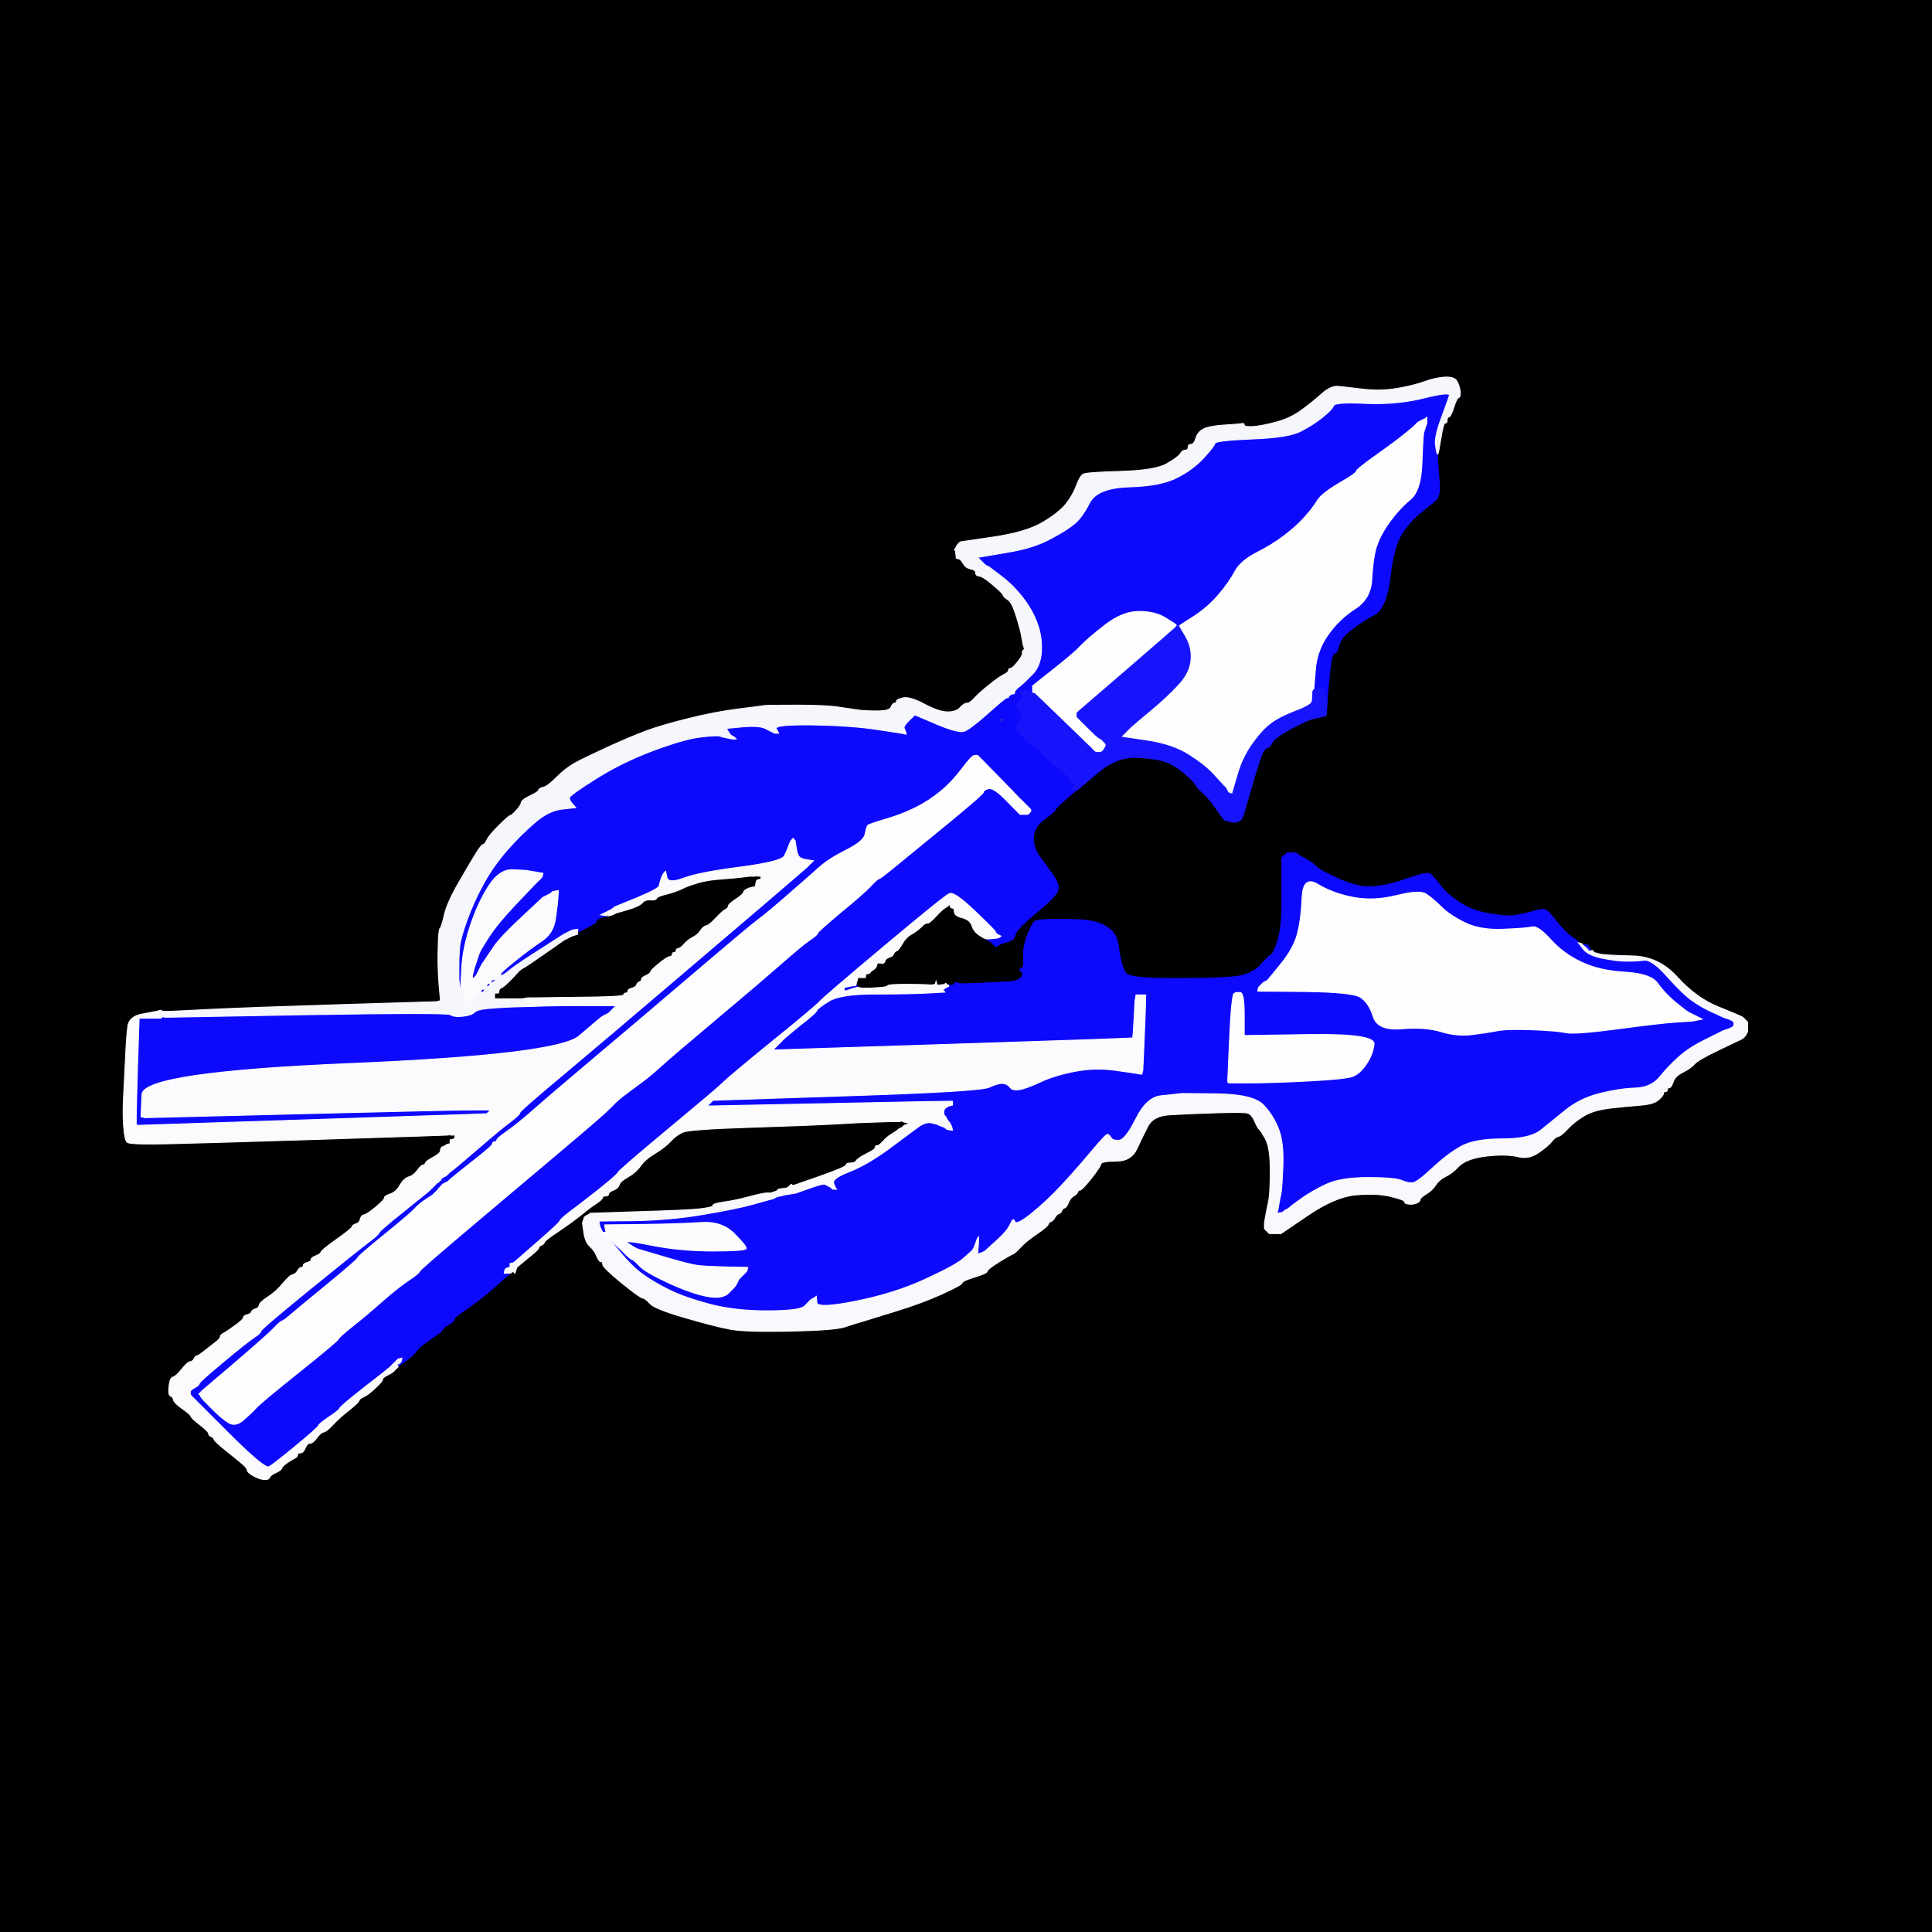
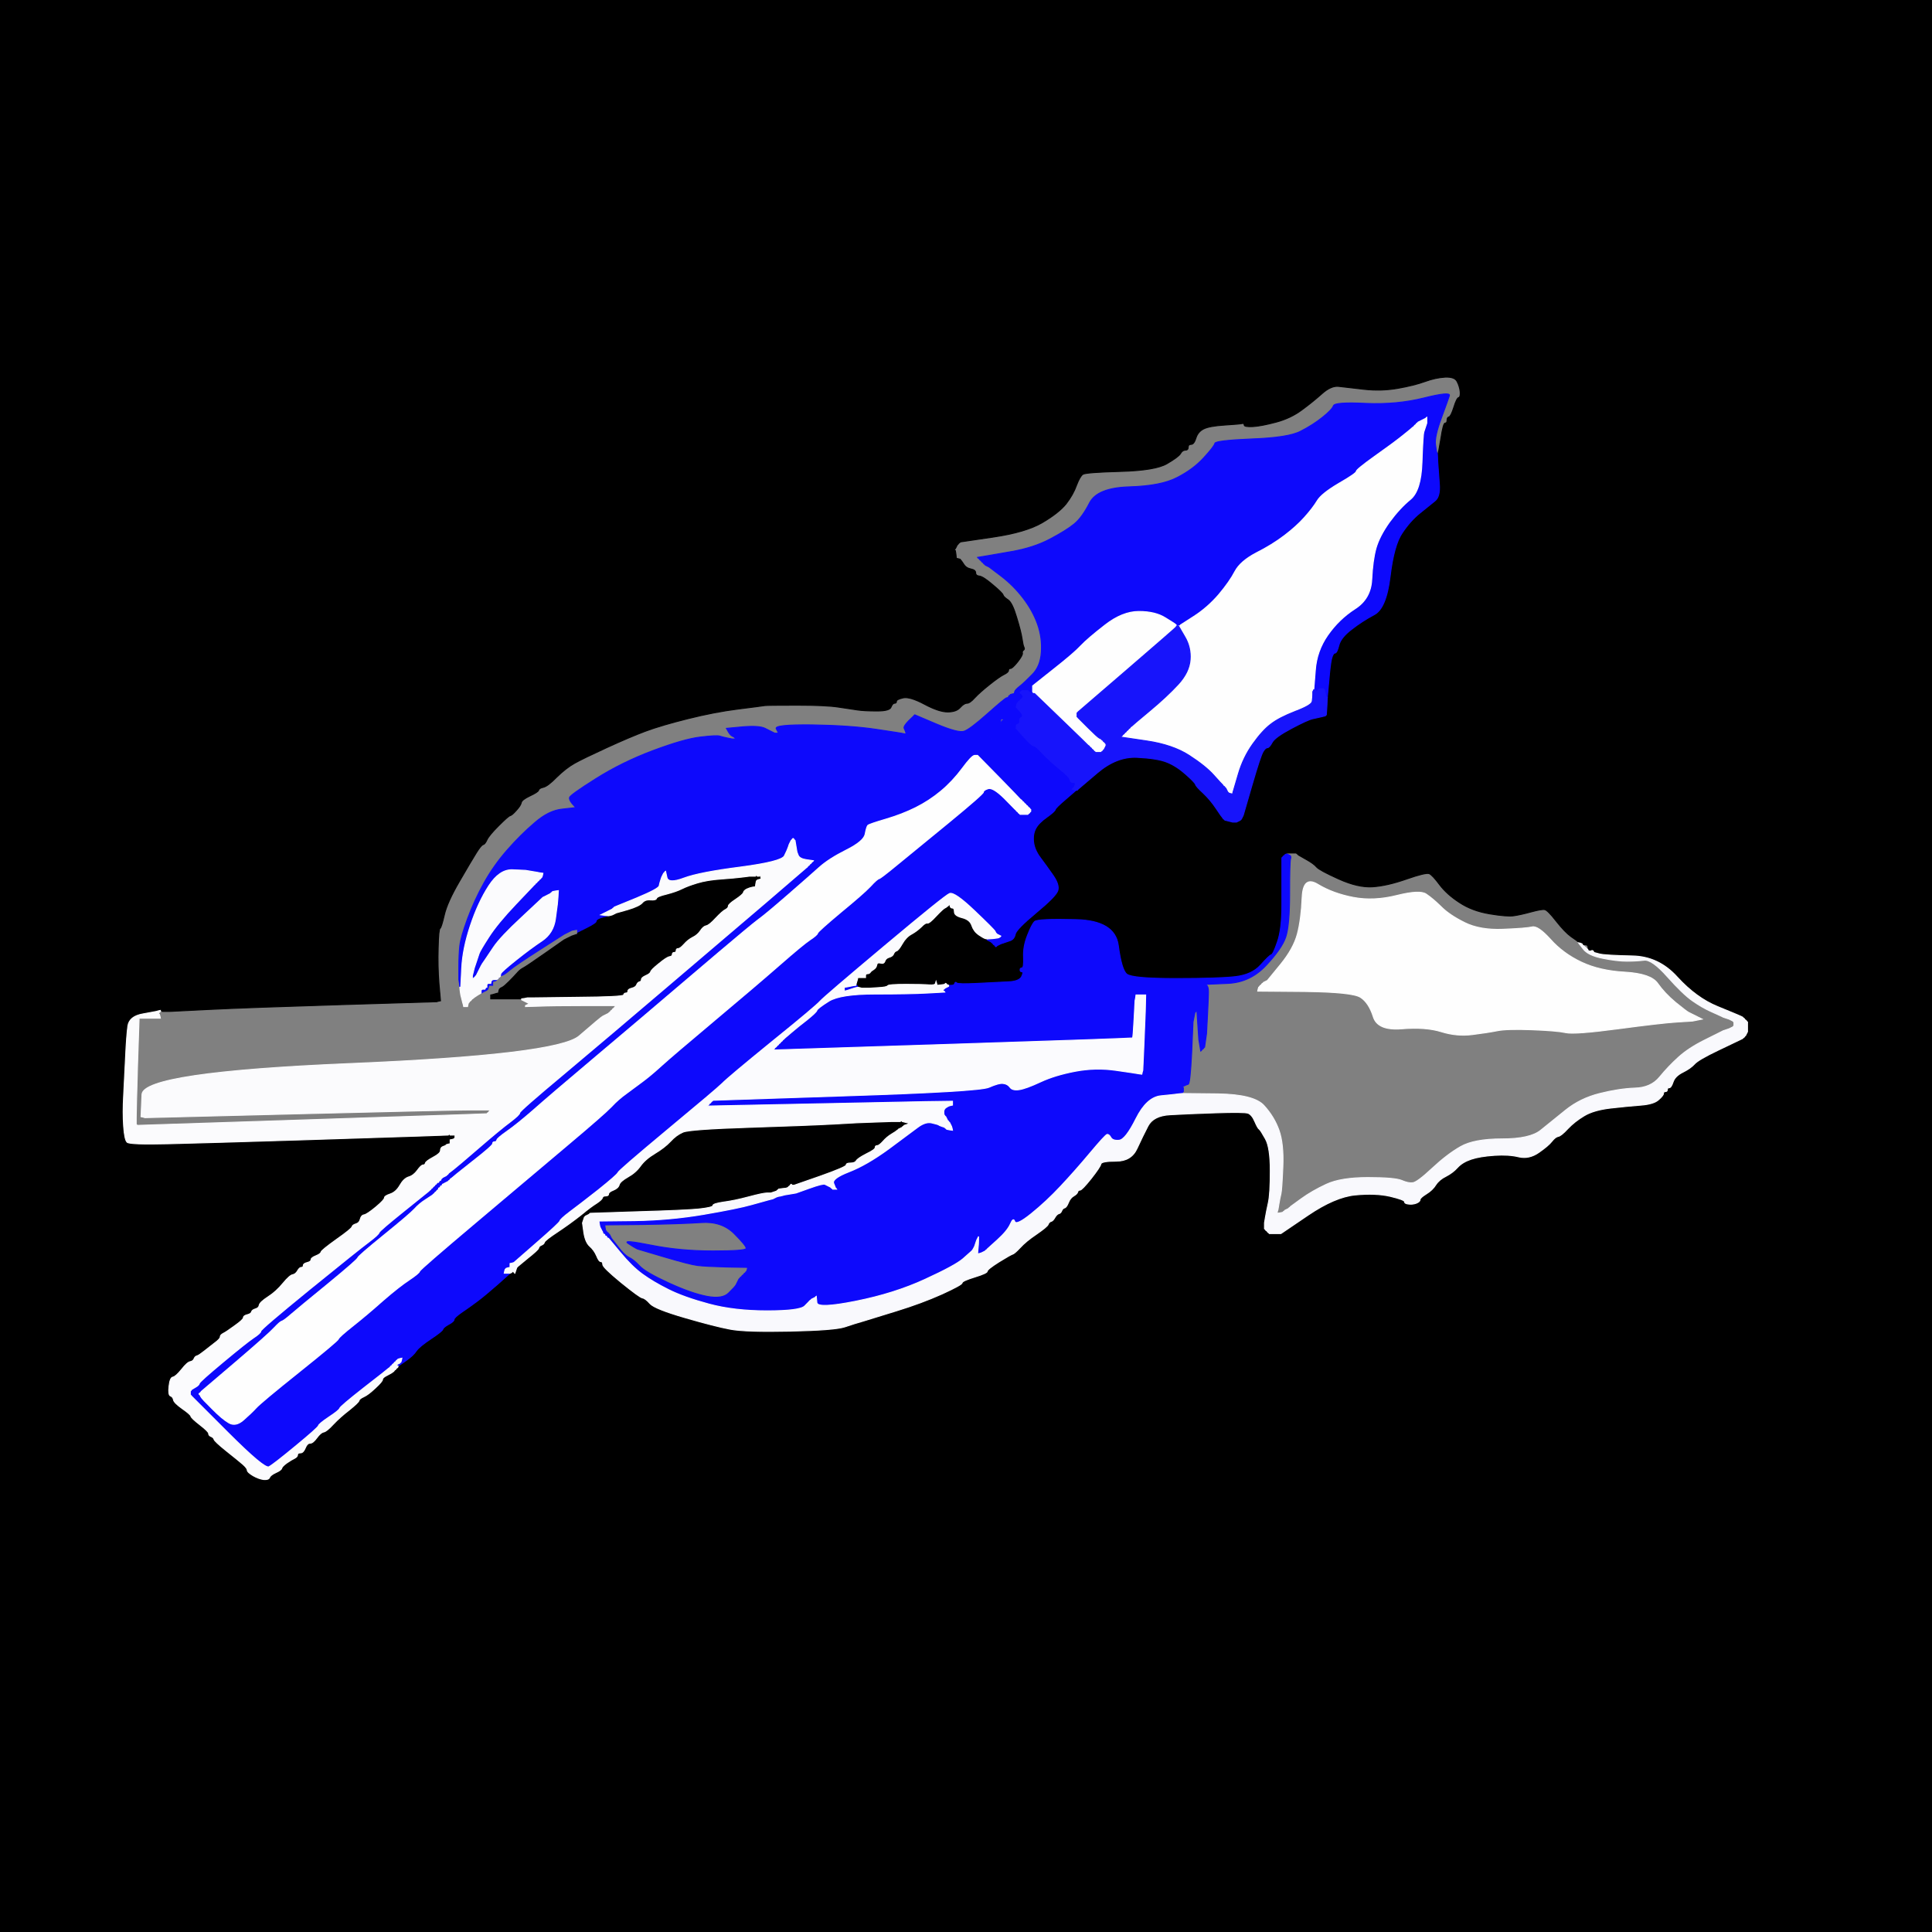
<svg xmlns="http://www.w3.org/2000/svg" width="1000" height="1000">
  <rect width="100%" height="100%" fill="#808080" stroke="none" />
  <path style="opacity:1;fill:#000000;fill-rule:evenodd;stroke:#000000;stroke-width:0.5px;stroke-linecap:butt;stroke-linejoin:miter;stroke-opacity:1;" d="M 0.0 500.0 L 0.0 0.0 L 500.0 0.0 L 1000.0 0.0 L 1000.0 500.0 L 1000.0 1000.0 L 500.0 1000.0 L 0.0 1000.0 L 0.0 500.0 z  M 744.2 235.0 L 744.0 235.0 L 744.2 239.5 Q 744.5 244.0 745.0 250.5 Q 745.5 257.0 742.8 259.2 Q 740.0 261.5 735.0 265.5 Q 730.0 269.5 725.8 275.8 Q 721.5 282.0 719.5 298.5 Q 717.5 315.0 711.2 318.2 Q 705.0 321.5 699.5 325.8 Q 694.0 330.0 693.0 334.0 Q 692.0 338.0 691.0 338.0 Q 690.0 338.0 689.2 341.0 Q 688.5 344.0 687.8 352.5 L 687.0 361.0 L 686.8 365.5 L 686.5 370.0 L 686.2 370.2 L 686.0 370.5 L 684.0 371.0 Q 682.0 371.5 679.5 372.0 Q 677.0 372.5 668.5 377.0 Q 660.0 381.5 658.5 384.2 Q 657.0 387.0 656.0 387.0 Q 655.0 387.0 653.8 389.0 Q 652.5 391.0 648.0 406.5 L 643.5 422.0 L 643.0 423.0 L 642.5 424.0 L 642.2 424.2 L 642.0 424.5 L 641.0 425.0 L 640.0 425.5 L 639.0 425.5 L 638.0 425.5 L 636.0 425.0 L 634.0 424.5 L 633.8 424.2 L 633.5 424.0 L 633.2 423.8 L 633.0 423.5 L 632.8 423.2 Q 632.5 423.0 629.5 418.5 Q 626.5 414.0 622.8 410.5 Q 619.0 407.0 618.8 406.0 Q 618.5 405.0 613.8 400.8 Q 609.0 396.5 604.0 394.5 Q 599.0 392.5 588.5 392.0 Q 578.0 391.5 568.0 400.0 L 558.0 408.5 L 557.8 408.8 L 557.5 409.0 L 557.2 409.0 L 557.0 409.0 L 551.8 413.5 Q 546.5 418.0 546.2 419.0 Q 546.0 420.0 541.8 423.0 Q 537.5 426.0 536.0 429.0 Q 534.5 432.0 535.0 436.0 Q 535.5 440.0 538.5 444.0 Q 541.5 448.0 545.0 453.0 Q 548.5 458.0 547.5 461.0 Q 546.5 464.0 536.2 472.5 Q 526.0 481.0 525.5 483.5 Q 525.0 486.0 523.0 486.8 Q 521.0 487.5 519.5 488.0 L 518.0 488.5 L 517.0 489.0 L 516.0 489.5 L 515.8 489.8 L 515.5 490.0 L 515.2 489.8 L 515.0 489.5 L 514.8 489.2 L 514.5 489.0 L 514.2 488.8 L 514.0 488.5 L 513.8 488.2 L 513.5 488.0 L 513.2 487.8 L 513.0 487.5 L 512.0 487.0 L 511.0 486.5 L 511.0 486.2 L 511.0 486.0 L 510.0 485.8 Q 509.0 485.5 506.5 483.8 Q 504.0 482.0 503.0 479.0 Q 502.0 476.0 498.0 475.0 Q 494.0 474.0 494.0 472.0 Q 494.0 470.0 493.0 470.0 Q 492.0 470.0 491.8 469.0 L 491.5 468.0 L 491.2 468.2 L 491.0 468.5 L 490.8 468.8 L 490.5 469.0 L 490.2 469.2 Q 490.0 469.5 489.0 470.0 Q 488.0 470.5 484.5 474.2 Q 481.0 478.0 480.0 477.8 Q 479.0 477.5 476.8 479.8 Q 474.5 482.0 471.8 483.5 Q 469.0 485.0 467.0 488.5 Q 465.0 492.0 464.0 492.2 Q 463.0 492.5 462.5 493.8 Q 462.0 495.0 460.2 495.5 Q 458.5 496.0 458.0 497.5 Q 457.5 499.0 455.8 498.5 Q 454.0 498.0 453.8 499.5 Q 453.5 501.0 452.2 501.8 Q 451.0 502.5 450.5 503.2 Q 450.0 504.0 449.0 504.0 Q 448.0 504.0 448.0 505.0 L 448.0 506.0 L 446.0 506.0 L 444.0 506.0 L 443.8 507.0 L 443.5 508.0 L 443.2 509.0 L 443.0 510.0 L 443.2 510.0 L 443.5 510.0 L 443.8 510.5 L 444.0 511.0 L 445.0 511.2 L 446.0 511.5 L 446.5 511.5 L 447.0 511.5 L 448.0 511.5 L 449.0 511.5 L 449.5 511.5 L 450.0 511.5 L 454.5 511.2 Q 459.0 511.0 459.5 510.2 Q 460.0 509.5 469.0 509.5 Q 478.0 509.5 481.0 509.8 Q 484.0 510.0 484.2 509.0 L 484.5 508.0 L 484.8 509.0 L 485.0 510.0 L 487.0 509.8 L 489.0 509.5 L 489.2 509.2 L 489.5 509.0 L 489.8 509.2 L 490.0 509.5 L 490.5 509.8 L 491.0 510.0 L 492.5 510.0 Q 494.0 510.0 494.2 509.0 Q 494.5 508.0 495.2 508.8 Q 496.0 509.5 506.0 509.0 Q 516.0 508.5 521.8 508.2 Q 527.5 508.0 528.8 505.5 Q 530.0 503.0 529.0 503.0 Q 528.0 503.0 528.0 502.0 Q 528.0 501.0 529.0 501.0 Q 530.0 501.0 529.8 495.5 Q 529.5 490.0 531.8 484.2 Q 534.0 478.5 535.5 477.0 Q 537.0 475.5 557.0 476.0 Q 577.0 476.5 578.8 489.2 Q 580.5 502.0 583.2 504.2 Q 586.0 506.5 608.5 506.5 Q 631.0 506.5 639.5 505.5 Q 648.0 504.5 652.5 499.5 Q 657.0 494.5 658.0 494.2 Q 659.0 494.0 661.2 487.5 Q 663.5 481.0 663.5 468.5 Q 663.5 456.0 663.5 450.0 L 663.5 444.0 L 663.8 443.8 L 664.0 443.5 L 664.2 443.2 L 664.5 443.0 L 664.8 442.8 L 665.0 442.5 L 665.5 442.2 L 666.0 442.0 L 666.0 441.8 L 666.0 441.5 L 668.5 441.5 L 671.0 441.5 L 671.2 441.8 L 671.5 442.0 L 671.8 442.2 L 672.0 442.5 L 676.0 444.8 Q 680.0 447.0 681.5 448.8 Q 683.0 450.5 693.0 455.0 Q 703.0 459.5 710.5 459.0 Q 718.0 458.5 728.0 455.0 Q 738.0 451.5 739.8 452.2 Q 741.5 453.0 745.2 458.0 Q 749.0 463.0 755.5 467.2 Q 762.0 471.5 771.0 473.0 Q 780.0 474.5 783.5 474.0 Q 787.0 473.5 792.5 472.0 Q 798.0 470.5 799.5 470.8 Q 801.0 471.0 805.5 476.8 Q 810.0 482.5 813.2 484.8 Q 816.5 487.0 816.8 487.5 L 817.0 488.0 L 817.2 488.0 Q 817.5 488.0 817.8 488.5 L 818.0 489.0 L 818.5 489.0 L 819.0 489.0 L 820.5 489.0 Q 822.0 489.0 822.0 490.5 L 822.0 492.0 L 823.0 492.0 L 824.0 492.0 L 824.2 492.0 Q 824.5 492.0 824.8 492.5 L 825.0 493.0 L 828.0 493.8 Q 831.0 494.5 844.8 494.8 Q 858.5 495.0 868.2 505.8 Q 878.0 516.5 889.0 521.0 Q 900.0 525.5 901.0 526.0 L 902.0 526.5 L 902.2 526.8 L 902.5 527.0 L 902.8 527.2 L 903.0 527.5 L 903.2 527.8 L 903.5 528.0 L 903.8 528.2 L 904.0 528.5 L 904.2 528.8 L 904.5 529.0 L 904.5 531.5 L 904.5 534.0 L 904.0 535.0 L 903.5 536.0 L 903.2 536.2 L 903.0 536.5 L 902.8 536.8 L 902.5 537.0 L 902.2 537.2 L 902.0 537.5 L 901.0 538.0 Q 900.0 538.5 889.5 543.5 Q 879.0 548.5 877.0 550.8 Q 875.0 553.0 871.0 555.0 Q 867.0 557.0 866.0 560.0 Q 865.0 563.0 864.0 563.0 Q 863.0 563.0 863.0 564.0 Q 863.0 565.0 862.0 565.0 Q 861.0 565.0 861.0 566.0 Q 861.0 567.0 858.5 569.2 Q 856.0 571.5 849.5 572.0 Q 843.0 572.5 834.0 573.5 Q 825.0 574.5 820.0 577.5 Q 815.0 580.5 811.5 584.2 Q 808.0 588.0 806.5 588.2 Q 805.0 588.5 803.2 590.8 Q 801.5 593.0 796.5 596.5 Q 791.5 600.0 786.2 598.8 Q 781.0 597.5 773.5 598.0 Q 766.0 598.5 761.5 600.0 Q 757.0 601.5 754.5 604.2 Q 752.0 607.0 748.5 608.8 Q 745.0 610.5 743.2 613.2 Q 741.5 616.0 738.2 618.0 Q 735.0 620.0 735.0 621.0 Q 735.0 622.0 733.0 622.8 Q 731.0 623.5 729.0 623.2 Q 727.0 623.0 727.0 622.0 Q 727.0 621.0 719.5 619.2 Q 712.0 617.5 701.5 618.5 Q 691.0 619.5 677.0 629.0 L 663.0 638.5 L 660.0 638.5 L 657.0 638.5 L 656.8 638.2 L 656.5 638.0 L 656.2 637.8 L 656.0 637.5 L 655.8 637.2 L 655.5 637.0 L 655.2 636.8 L 655.0 636.5 L 654.8 636.2 L 654.5 636.0 L 654.5 634.5 L 654.5 633.0 L 655.0 630.0 Q 655.5 627.0 656.5 622.5 Q 657.5 618.0 657.5 606.0 Q 657.5 594.0 655.0 589.5 Q 652.5 585.0 651.8 584.5 Q 651.0 584.0 649.5 580.5 Q 648.0 577.0 646.0 576.2 Q 644.0 575.5 629.0 576.0 Q 614.0 576.5 605.5 577.0 Q 597.0 577.5 594.2 582.8 Q 591.5 588.0 588.5 594.5 Q 585.5 601.0 577.8 601.0 Q 570.0 601.0 569.8 602.5 Q 569.5 604.0 564.8 610.0 Q 560.0 616.0 559.0 616.0 Q 558.0 616.0 557.8 617.0 Q 557.5 618.0 555.8 619.0 Q 554.0 620.0 553.0 622.5 Q 552.0 625.0 551.0 625.2 Q 550.0 625.5 549.5 626.8 Q 549.0 628.0 548.0 628.2 Q 547.0 628.5 546.0 630.2 Q 545.0 632.0 544.0 632.2 Q 543.0 632.5 542.5 633.8 Q 542.0 635.0 536.5 638.8 Q 531.0 642.5 528.0 645.8 Q 525.0 649.0 524.0 649.2 Q 523.0 649.5 517.0 653.2 Q 511.0 657.0 511.0 658.0 Q 511.0 659.0 504.5 661.0 Q 498.0 663.0 498.0 664.0 Q 498.0 665.0 487.5 669.8 Q 477.0 674.5 464.0 678.5 Q 451.0 682.5 446.8 683.8 Q 442.5 685.0 437.2 686.8 Q 432.0 688.5 409.0 689.0 Q 386.0 689.5 378.0 688.0 Q 370.0 686.5 354.5 682.0 Q 339.0 677.5 336.5 674.8 Q 334.0 672.0 332.5 671.8 Q 331.0 671.5 321.5 663.8 Q 312.0 656.0 312.0 654.5 Q 312.0 653.0 311.0 653.0 Q 310.0 653.0 308.8 650.0 Q 307.5 647.0 305.2 645.0 Q 303.0 643.0 302.2 638.0 L 301.5 633.0 L 302.0 631.5 L 302.5 630.0 L 302.8 629.8 L 303.0 629.5 L 304.0 629.0 L 305.0 628.5 L 305.2 628.2 L 305.5 628.0 L 329.8 627.2 Q 354.0 626.5 361.5 625.8 Q 369.0 625.0 369.0 624.0 Q 369.0 623.0 374.5 622.2 Q 380.0 621.5 387.5 619.5 Q 395.0 617.5 397.0 617.5 L 399.0 617.5 L 400.5 617.0 L 402.0 616.5 L 402.2 616.2 L 402.5 616.0 L 402.8 615.8 L 403.0 615.5 L 405.0 615.2 L 407.0 615.0 L 407.5 614.8 L 408.0 614.5 L 408.2 614.2 L 408.5 614.0 L 408.8 613.8 L 409.0 613.5 L 409.2 613.2 L 409.5 613.0 L 409.8 613.2 L 410.0 613.5 L 410.5 613.5 L 411.0 613.5 L 424.5 608.8 Q 438.0 604.0 438.0 603.0 Q 438.0 602.0 440.2 602.0 Q 442.5 602.0 443.2 600.8 Q 444.0 599.5 448.5 597.2 Q 453.0 595.0 453.0 594.0 Q 453.0 593.0 454.0 593.0 Q 455.0 593.0 457.0 590.8 Q 459.0 588.5 461.5 587.0 Q 464.0 585.5 464.2 585.2 L 464.5 585.0 L 464.8 584.8 L 465.0 584.5 L 466.0 584.0 L 467.0 583.5 L 467.2 583.2 L 467.5 583.0 L 467.8 582.8 L 468.0 582.5 L 469.5 582.0 L 471.0 581.5 L 469.0 581.0 L 467.0 580.5 L 466.8 580.2 L 466.5 580.0 L 466.2 580.2 L 466.0 580.5 L 464.0 580.5 Q 462.0 580.5 461.5 580.5 Q 461.0 580.5 452.8 580.8 Q 444.5 581.0 431.8 581.8 Q 419.0 582.5 388.0 583.5 Q 357.0 584.5 353.5 586.0 Q 350.0 587.5 347.0 590.8 Q 344.0 594.0 339.0 597.0 Q 334.0 600.0 331.5 603.5 Q 329.0 607.0 325.0 609.2 Q 321.0 611.5 320.5 613.2 Q 320.0 615.0 317.5 616.0 Q 315.0 617.0 315.0 618.0 Q 315.0 619.0 313.5 619.0 Q 312.0 619.0 311.8 620.0 Q 311.5 621.0 308.8 622.8 Q 306.0 624.5 300.8 628.8 Q 295.5 633.0 288.8 637.5 Q 282.0 642.0 281.8 643.0 Q 281.5 644.0 280.2 644.5 Q 279.0 645.0 278.8 646.0 Q 278.5 647.0 273.2 651.2 L 268.0 655.5 L 267.8 655.8 L 267.5 656.0 L 267.0 657.5 L 266.5 659.0 L 266.2 658.8 L 266.0 658.5 L 265.8 658.2 L 265.5 658.0 L 265.2 658.2 L 265.0 658.5 L 264.5 658.8 L 264.0 659.0 L 257.5 664.8 Q 251.0 670.5 247.0 673.5 Q 243.0 676.5 239.0 679.2 Q 235.0 682.0 235.0 683.0 Q 235.0 684.0 232.2 685.5 Q 229.5 687.0 229.2 688.0 Q 229.0 689.0 223.0 693.0 Q 217.0 697.0 215.5 699.2 Q 214.0 701.5 210.5 704.0 Q 207.0 706.5 206.5 706.8 L 206.0 707.0 L 206.0 707.2 L 206.0 707.5 L 205.8 707.8 L 205.5 708.0 L 205.2 708.2 L 205.0 708.5 L 204.8 708.8 L 204.5 709.0 L 204.2 709.2 L 204.0 709.5 L 203.8 709.8 L 203.5 710.0 L 203.2 710.2 Q 203.0 710.5 200.5 711.8 Q 198.0 713.0 198.0 714.0 Q 198.0 715.0 194.2 718.5 Q 190.5 722.0 188.2 723.0 Q 186.0 724.0 185.8 725.0 Q 185.5 726.0 180.8 729.8 Q 176.0 733.5 172.5 737.2 Q 169.0 741.0 167.5 741.2 Q 166.0 741.5 164.0 744.2 Q 162.0 747.0 160.5 747.0 Q 159.0 747.0 158.0 749.5 Q 157.0 752.0 155.5 752.0 Q 154.0 752.0 154.0 753.0 Q 154.0 754.0 152.5 754.8 Q 151.0 755.5 148.5 757.2 Q 146.0 759.0 145.8 760.0 Q 145.5 761.0 142.8 762.2 Q 140.0 763.5 139.5 764.8 Q 139.0 766.0 136.5 765.8 Q 134.0 765.5 131.0 763.8 Q 128.0 762.0 128.0 761.0 Q 128.0 760.0 125.8 758.0 Q 123.5 756.0 117.2 751.0 Q 111.0 746.0 110.8 745.0 Q 110.5 744.0 109.2 743.5 Q 108.0 743.0 108.0 742.0 Q 108.0 741.0 103.5 737.5 Q 99.0 734.0 98.8 733.0 Q 98.5 732.0 94.2 729.0 Q 90.0 726.0 89.8 724.5 Q 89.5 723.0 88.2 722.5 Q 87.0 722.0 87.5 717.5 Q 88.0 713.0 89.5 712.8 Q 91.0 712.5 94.0 708.8 Q 97.0 705.0 98.5 704.8 Q 100.0 704.5 100.5 703.2 Q 101.0 702.0 102.0 701.8 Q 103.0 701.5 105.5 699.5 Q 108.0 697.5 111.0 695.2 Q 114.0 693.0 114.0 692.0 Q 114.0 691.0 115.5 690.2 Q 117.0 689.5 121.5 686.2 Q 126.0 683.0 126.0 682.0 Q 126.0 681.0 128.0 680.5 Q 130.0 680.0 130.2 679.0 Q 130.5 678.0 132.2 677.5 Q 134.0 677.0 134.2 675.5 Q 134.5 674.0 138.8 671.2 Q 143.0 668.5 146.5 664.2 Q 150.0 660.0 151.5 659.8 Q 153.0 659.5 154.0 657.8 Q 155.0 656.0 156.0 656.0 Q 157.0 656.0 157.0 655.0 Q 157.0 654.0 159.0 653.5 Q 161.0 653.0 161.0 652.0 Q 161.0 651.0 163.5 650.0 Q 166.0 649.0 166.2 648.0 Q 166.5 647.0 174.2 641.5 Q 182.0 636.0 182.2 635.0 Q 182.5 634.0 184.2 633.5 Q 186.0 633.0 186.5 631.0 Q 187.0 629.0 188.5 628.8 Q 190.0 628.5 194.5 624.8 Q 199.0 621.0 199.0 620.0 Q 199.0 619.0 202.0 618.0 Q 205.0 617.0 207.0 613.5 Q 209.0 610.0 211.5 609.2 Q 214.0 608.5 216.0 605.8 Q 218.0 603.0 219.0 603.0 Q 220.0 603.0 220.2 602.0 Q 220.5 601.0 224.2 599.0 Q 228.0 597.0 228.0 595.5 Q 228.0 594.0 229.2 593.5 L 230.5 593.0 L 230.8 592.8 L 231.0 592.5 L 232.0 592.2 L 233.0 592.0 L 233.0 591.0 L 233.0 590.0 L 234.0 589.8 L 235.0 589.5 L 235.2 589.2 L 235.5 589.0 L 235.5 588.0 L 235.5 587.0 L 235.2 587.2 L 235.0 587.5 L 234.0 587.5 L 233.0 587.5 L 232.8 587.2 L 232.5 587.0 L 232.2 587.2 L 232.0 587.5 L 218.0 588.0 Q 204.0 588.5 156.0 590.0 Q 108.0 591.5 87.5 592.0 Q 67.0 592.5 65.8 591.2 Q 64.5 590.0 64.0 583.0 Q 63.5 576.0 64.0 567.0 Q 64.5 558.0 65.0 547.0 Q 65.5 536.0 66.2 531.0 Q 67.0 526.0 74.0 524.8 L 81.0 523.5 L 82.0 523.2 L 83.0 523.0 L 83.2 523.0 L 83.5 523.0 L 83.8 523.2 L 84.0 523.5 L 84.5 523.5 L 85.0 523.5 L 86.0 523.5 L 87.0 523.5 L 87.5 523.5 L 88.0 523.5 L 108.0 522.5 Q 128.0 521.5 176.5 520.0 Q 225.0 518.5 225.5 518.5 L 226.0 518.5 L 227.0 518.2 L 228.0 518.0 L 227.2 509.0 Q 226.5 500.0 226.8 490.5 Q 227.0 481.0 227.8 480.5 Q 228.5 480.0 230.0 473.5 Q 231.5 467.0 237.8 456.2 Q 244.0 445.5 246.5 441.5 Q 249.0 437.5 250.0 437.2 Q 251.0 437.0 252.0 434.8 Q 253.0 432.5 258.0 427.5 Q 263.0 422.5 264.0 422.2 Q 265.0 422.0 267.2 419.5 Q 269.5 417.0 269.8 415.5 Q 270.0 414.0 274.2 412.0 Q 278.5 410.0 278.8 409.0 Q 279.0 408.0 281.2 407.5 Q 283.5 407.0 288.2 402.2 Q 293.0 397.5 297.5 395.0 Q 302.0 392.5 314.0 387.0 Q 326.0 381.5 334.0 378.5 Q 342.0 375.5 356.0 372.0 Q 370.0 368.5 382.0 367.0 Q 394.0 365.5 395.8 365.2 Q 397.5 365.0 412.5 365.0 Q 427.5 365.0 434.0 366.0 Q 440.5 367.0 444.0 367.5 Q 447.5 368.0 454.0 368.0 Q 460.5 368.0 461.2 366.0 Q 462.0 364.0 463.0 364.0 Q 464.0 364.0 464.0 363.0 Q 464.0 362.0 467.5 361.2 Q 471.0 360.5 478.5 364.5 Q 486.0 368.5 490.5 368.5 Q 495.0 368.5 497.0 366.2 Q 499.0 364.0 500.5 364.0 Q 502.0 364.0 504.5 361.2 Q 507.0 358.5 512.0 354.5 Q 517.0 350.5 519.5 349.2 Q 522.0 348.0 522.0 347.0 Q 522.0 346.0 523.0 346.0 Q 524.0 346.0 526.8 342.5 Q 529.5 339.0 529.2 338.0 Q 529.0 337.0 529.8 336.5 Q 530.5 336.0 530.0 335.0 Q 529.5 334.0 529.0 330.5 Q 528.5 327.0 526.2 319.5 Q 524.0 312.0 521.8 310.5 Q 519.5 309.0 519.2 308.0 Q 519.0 307.0 514.0 302.8 Q 509.0 298.5 507.0 298.2 Q 505.0 298.0 505.0 296.5 Q 505.0 295.0 502.5 294.5 Q 500.0 294.0 498.8 292.0 Q 497.5 290.0 497.2 289.8 L 497.0 289.5 L 496.0 289.2 L 495.0 289.0 L 494.8 287.0 L 494.5 285.0 L 494.2 284.8 L 494.0 284.5 L 494.2 284.2 L 494.5 284.0 L 495.0 283.0 L 495.5 282.0 L 495.8 281.8 L 496.0 281.5 L 496.2 281.2 L 496.5 281.0 L 496.8 280.8 L 497.0 280.5 L 514.0 278.0 Q 531.0 275.5 539.5 270.5 Q 548.0 265.5 551.8 260.8 Q 555.5 256.0 557.2 251.2 Q 559.0 246.5 560.5 245.5 Q 562.0 244.5 580.0 244.0 Q 598.0 243.5 604.0 240.0 Q 610.0 236.5 611.0 234.8 Q 612.0 233.0 613.5 233.0 Q 615.0 233.0 615.0 231.5 Q 615.0 230.0 616.5 230.0 Q 618.0 230.0 619.0 226.8 Q 620.0 223.5 623.0 222.0 Q 626.0 220.5 634.0 220.0 Q 642.0 219.5 643.0 219.2 Q 644.0 219.0 644.0 220.0 Q 644.0 221.0 648.5 220.8 Q 653.0 220.5 660.5 218.5 Q 668.0 216.5 673.8 212.2 Q 679.5 208.0 684.2 203.8 Q 689.0 199.5 693.0 200.0 Q 697.0 200.5 706.0 201.5 Q 715.0 202.5 723.5 201.0 Q 732.0 199.5 737.5 197.5 Q 743.0 195.5 748.0 195.2 Q 753.0 195.0 754.2 197.5 Q 755.5 200.0 755.8 202.8 Q 756.0 205.5 755.0 205.8 Q 754.0 206.0 752.5 210.8 Q 751.0 215.5 750.0 215.8 Q 749.0 216.0 749.0 217.5 Q 749.0 219.0 748.0 219.0 Q 747.0 219.0 745.8 227.0 Q 744.5 235.0 744.2 235.0 z  " />
  <path style="opacity:1;fill:#0D09FC;fill-rule:evenodd;stroke:#0D09FC;stroke-width:0.5px;stroke-linecap:butt;stroke-linejoin:miter;stroke-opacity:1;" d="M 664.8 442.8 L 665.0 442.5 L 665.5 442.2 L 666.0 442.0 L 667.2 442.5 Q 668.5 443.0 668.0 444.5 Q 667.5 446.0 667.5 462.5 Q 667.5 479.0 665.5 485.0 Q 663.5 491.0 655.2 499.8 Q 647.0 508.5 635.5 509.0 L 624.0 509.5 L 624.8 510.2 Q 625.5 511.0 625.5 513.5 Q 625.5 516.0 625.0 525.5 L 624.5 535.0 L 624.0 538.5 L 623.5 542.0 L 623.2 542.2 L 623.0 542.5 L 622.8 542.8 L 622.5 543.0 L 622.2 543.2 L 622.0 543.5 L 621.8 543.8 L 621.5 544.0 L 621.0 541.0 L 620.5 538.0 L 620.0 530.5 L 619.5 523.0 L 619.2 523.2 L 619.0 523.5 L 618.8 523.8 L 618.5 524.0 L 618.0 526.5 L 617.5 529.0 L 616.8 545.0 Q 616.0 561.0 615.0 561.2 Q 614.0 561.5 613.0 562.0 L 612.0 562.5 L 612.2 562.8 L 612.5 563.0 L 612.5 564.0 L 612.5 565.0 L 612.2 565.2 L 612.0 565.5 L 612.0 565.8 L 612.0 566.0 L 610.0 566.2 Q 608.0 566.5 600.8 567.2 Q 593.5 568.0 588.0 579.0 Q 582.5 590.0 579.2 590.2 Q 576.0 590.5 575.0 588.8 Q 574.0 587.0 573.0 587.2 Q 572.0 587.5 564.2 596.8 Q 556.5 606.0 549.0 614.0 Q 541.5 622.0 533.8 628.2 Q 526.0 634.5 525.2 632.2 Q 524.5 630.0 523.0 633.5 Q 521.5 637.0 516.2 641.8 L 511.0 646.5 L 510.8 646.8 L 510.5 647.0 L 510.2 647.2 L 510.0 647.5 L 509.0 648.0 L 508.0 648.5 L 507.0 648.8 L 506.0 649.0 L 506.2 646.5 Q 506.5 644.0 506.5 642.0 L 506.5 640.0 L 506.0 641.0 L 505.5 642.0 L 505.0 643.5 L 504.5 645.0 L 504.0 646.0 Q 503.5 647.0 503.0 647.5 Q 502.5 648.0 498.5 651.5 Q 494.5 655.0 478.8 662.2 Q 463.0 669.5 443.0 673.5 Q 423.0 677.5 422.8 674.2 L 422.5 671.0 L 422.2 671.2 L 422.0 671.5 L 421.0 672.0 L 420.0 672.5 L 419.8 672.8 L 419.5 673.0 L 419.2 673.2 Q 419.0 673.5 416.5 676.0 Q 414.0 678.5 397.0 678.5 Q 380.0 678.5 367.0 675.0 Q 354.0 671.5 346.0 667.5 Q 338.0 663.5 332.5 659.5 Q 327.0 655.5 321.0 648.2 L 315.0 641.0 L 314.5 640.8 L 314.0 640.5 L 314.0 640.2 L 314.0 640.0 L 313.5 639.8 L 313.0 639.5 L 313.0 639.2 L 313.0 639.0 L 312.8 638.5 L 312.5 638.0 L 312.2 638.0 L 312.0 638.0 L 311.8 637.5 L 311.5 637.0 L 311.0 636.0 L 310.5 635.0 L 310.2 633.5 L 310.0 632.0 L 328.5 631.8 Q 347.0 631.5 364.5 628.5 Q 382.0 625.5 389.0 623.5 Q 396.0 621.5 398.0 621.0 L 400.0 620.5 L 401.0 620.0 L 402.0 619.5 L 403.0 619.2 L 404.0 619.0 L 404.5 618.8 Q 405.0 618.5 405.0 618.2 L 405.0 618.0 L 408.5 617.8 L 412.0 617.5 L 419.0 615.0 Q 426.0 612.5 427.0 613.0 Q 428.0 613.5 429.0 614.0 L 430.0 614.5 L 430.2 614.8 L 430.5 615.0 L 430.8 615.2 L 431.0 615.5 L 432.0 615.5 L 433.0 615.5 L 432.8 615.2 L 432.5 615.0 L 431.5 612.5 Q 430.5 610.0 439.5 606.5 Q 448.5 603.0 459.8 594.8 Q 471.0 586.5 475.0 583.5 Q 479.0 580.5 482.2 581.2 Q 485.5 582.0 485.8 582.2 Q 486.0 582.5 487.5 583.0 L 489.0 583.5 L 489.2 583.8 L 489.5 584.0 L 489.8 584.2 L 490.0 584.5 L 491.5 584.8 L 493.0 585.0 L 492.8 584.0 L 492.5 583.0 L 492.0 582.0 L 491.5 581.0 L 491.2 580.8 L 491.0 580.5 L 490.8 580.2 L 490.5 580.0 L 490.0 579.0 L 489.5 578.0 L 489.2 577.8 L 489.0 577.5 L 488.8 577.2 Q 488.5 577.0 488.5 575.5 Q 488.5 574.0 489.8 573.2 L 491.0 572.5 L 492.0 572.2 L 493.0 572.0 L 493.0 571.0 L 493.0 570.0 L 479.0 570.2 Q 465.0 570.5 415.5 571.5 L 366.0 572.5 L 366.2 572.2 L 366.5 572.0 L 366.8 571.8 L 367.0 571.5 L 367.2 571.2 L 367.5 571.0 L 367.8 570.8 L 368.0 570.5 L 368.2 570.2 L 368.5 570.0 L 368.8 569.8 L 369.0 569.5 L 437.8 567.2 Q 506.5 565.0 511.8 562.8 Q 517.0 560.5 519.2 560.8 Q 521.5 561.0 522.8 562.8 Q 524.0 564.5 527.5 564.0 Q 531.0 563.5 538.5 560.0 Q 546.0 556.5 556.5 554.5 Q 567.0 552.5 577.5 554.0 Q 588.0 555.5 589.5 555.8 L 591.0 556.0 L 591.2 555.0 L 591.5 554.0 L 592.0 543.0 Q 592.5 532.0 592.8 523.5 L 593.0 515.0 L 590.5 515.0 L 588.0 515.0 L 587.8 516.5 L 587.5 518.0 L 587.0 527.5 Q 586.5 537.0 586.2 537.2 Q 586.0 537.5 493.0 540.5 L 400.0 543.5 L 400.2 543.2 L 400.5 543.0 L 400.8 542.8 L 401.0 542.5 L 401.2 542.2 L 401.5 542.0 L 401.8 541.8 L 402.0 541.5 L 402.2 541.2 L 402.5 541.0 L 402.8 540.8 L 403.0 540.5 L 403.2 540.2 L 403.5 540.0 L 403.8 539.8 L 404.0 539.5 L 404.2 539.2 L 404.5 539.0 L 404.8 538.8 L 405.0 538.5 L 405.2 538.2 L 405.5 538.0 L 405.8 537.8 L 406.0 537.5 L 407.0 537.0 Q 408.0 536.5 413.5 531.5 Q 419.0 526.5 421.0 524.2 Q 423.0 522.0 424.8 521.0 Q 426.5 520.0 430.2 517.5 Q 434.0 515.0 434.5 513.8 L 435.0 512.5 L 436.0 512.0 L 437.0 511.5 L 438.5 511.0 L 440.0 510.5 L 441.5 510.2 L 443.0 510.0 L 443.2 510.0 L 443.5 510.0 L 443.8 510.5 L 444.0 511.0 L 443.0 511.2 L 442.0 511.5 L 440.5 512.0 L 439.0 512.5 L 438.0 513.0 L 437.0 513.5 L 436.8 513.8 L 436.5 514.0 L 436.2 514.2 L 436.0 514.5 L 453.5 514.5 Q 471.0 514.5 480.0 514.0 L 489.0 513.5 L 488.8 513.2 L 488.5 513.0 L 488.2 512.8 L 488.0 512.5 L 488.2 512.2 L 488.5 512.0 L 488.8 511.8 L 489.0 511.5 L 490.0 511.0 L 491.0 510.5 L 491.0 510.2 L 491.0 510.0 L 492.5 510.0 Q 494.0 510.0 494.2 509.0 Q 494.5 508.0 495.2 508.8 Q 496.0 509.5 506.0 509.0 Q 516.0 508.5 521.8 508.2 Q 527.5 508.0 528.8 505.5 Q 530.0 503.0 529.0 503.0 Q 528.0 503.0 528.0 502.0 Q 528.0 501.0 529.0 501.0 Q 530.0 501.0 529.8 495.5 Q 529.5 490.0 531.8 484.2 Q 534.0 478.5 535.5 477.0 Q 537.0 475.5 557.0 476.0 Q 577.0 476.5 578.8 489.2 Q 580.5 502.0 583.2 504.2 Q 586.0 506.5 608.5 506.5 Q 631.0 506.5 639.5 505.5 Q 648.0 504.5 652.5 499.5 Q 657.0 494.5 658.0 494.2 Q 659.0 494.0 661.2 487.5 Q 663.5 481.0 663.5 468.5 Q 663.5 456.0 663.5 450.0 L 663.5 444.0 L 663.8 443.8 L 664.0 443.5 L 664.2 443.2 L 664.5 443.0 L 664.8 442.8 z  M 329.0 646.0 L 330.0 646.5 L 343.5 650.5 Q 357.0 654.5 361.0 655.0 Q 365.0 655.5 376.0 655.8 L 387.0 656.0 L 386.8 657.0 L 386.5 658.0 L 386.2 658.2 L 386.0 658.5 L 385.8 658.8 L 385.5 659.0 L 385.2 659.2 L 385.0 659.5 L 384.8 659.8 L 384.5 660.0 L 384.2 660.2 L 384.0 660.5 L 383.8 660.8 L 383.5 661.0 L 383.2 661.2 L 383.0 661.5 L 382.8 661.8 L 382.5 662.0 L 382.0 663.0 L 381.5 664.0 L 381.0 665.0 Q 380.5 666.0 377.2 669.2 Q 374.0 672.5 366.0 671.0 Q 358.0 669.5 346.0 664.0 Q 334.0 658.5 331.0 655.2 Q 328.0 652.0 325.5 650.8 Q 323.0 649.5 319.8 645.2 L 316.5 641.0 L 316.0 640.0 L 315.5 639.0 L 315.2 638.8 L 315.0 638.5 L 314.8 638.2 L 314.5 638.0 L 314.2 637.8 L 314.0 637.5 L 313.8 637.2 L 313.5 637.0 L 313.2 635.5 L 313.0 634.0 L 332.5 633.8 Q 352.0 633.5 362.8 632.8 Q 373.5 632.0 380.0 638.5 Q 386.5 645.0 386.2 646.2 Q 386.0 647.5 369.0 647.5 Q 352.0 647.5 337.0 644.5 Q 322.0 641.5 325.0 643.5 Q 328.0 645.5 329.0 646.0 z  " />
  <path style="opacity:1;fill:#0D09FC;fill-rule:evenodd;stroke:#0D09FC;stroke-width:0.5px;stroke-linecap:butt;stroke-linejoin:miter;stroke-opacity:1;" d="M 525.5 376.8 L 526.0 377.0 L 530.0 381.5 Q 534.0 386.0 535.0 386.0 Q 536.0 386.0 539.5 389.8 Q 543.0 393.5 548.2 397.8 Q 553.5 402.0 553.8 403.5 Q 554.0 405.0 555.5 405.0 Q 557.0 405.0 556.5 406.2 Q 556.0 407.5 555.8 407.8 L 555.5 408.0 L 555.2 408.2 L 555.0 408.5 L 556.0 408.8 L 557.0 409.0 L 551.8 413.5 Q 546.5 418.0 546.2 419.0 Q 546.0 420.0 541.8 423.0 Q 537.5 426.0 536.0 429.0 Q 534.5 432.0 535.0 436.0 Q 535.5 440.0 538.5 444.0 Q 541.5 448.0 545.0 453.0 Q 548.5 458.0 547.5 461.0 Q 546.5 464.0 536.2 472.5 Q 526.0 481.0 525.5 483.5 Q 525.0 486.0 523.0 486.8 Q 521.0 487.5 519.5 488.0 L 518.0 488.5 L 517.0 489.0 L 516.0 489.5 L 515.8 489.8 L 515.5 490.0 L 515.2 489.8 L 515.0 489.5 L 514.8 489.2 L 514.5 489.0 L 514.2 488.8 L 514.0 488.5 L 513.8 488.2 L 513.5 488.0 L 513.2 487.8 L 513.0 487.5 L 512.0 487.0 L 511.0 486.5 L 511.0 486.2 L 511.0 486.0 L 514.0 485.8 Q 517.0 485.5 517.2 485.2 L 517.5 485.0 L 517.8 484.8 L 518.0 484.5 L 517.0 484.0 L 516.0 483.5 L 515.8 483.2 L 515.5 483.0 L 515.0 482.0 Q 514.5 481.0 504.2 471.2 Q 494.0 461.5 491.5 462.5 Q 489.0 463.5 458.0 489.5 Q 427.0 515.5 424.5 518.2 Q 422.0 521.0 399.5 539.2 Q 377.0 557.5 373.8 560.8 Q 370.5 564.0 345.2 585.0 Q 320.0 606.0 319.8 607.0 Q 319.5 608.0 309.8 615.8 Q 300.0 623.5 295.0 627.2 Q 290.0 631.0 289.8 632.0 Q 289.5 633.0 277.8 643.2 L 266.0 653.5 L 265.0 653.8 L 264.0 654.0 L 264.0 655.0 L 264.0 656.0 L 263.0 656.2 L 262.0 656.5 L 261.8 656.8 L 261.5 657.0 L 261.2 658.0 L 261.0 659.0 L 262.5 659.0 L 264.0 659.0 L 257.5 664.8 Q 251.0 670.5 247.0 673.5 Q 243.0 676.5 239.0 679.2 Q 235.0 682.0 235.0 683.0 Q 235.0 684.0 232.2 685.5 Q 229.5 687.0 229.2 688.0 Q 229.0 689.0 223.0 693.0 Q 217.0 697.0 215.5 699.2 Q 214.0 701.5 210.5 704.0 Q 207.0 706.5 206.5 706.8 L 206.0 707.0 L 205.8 707.0 Q 205.5 707.0 205.0 706.0 L 204.5 705.0 L 204.2 705.2 L 204.0 705.5 L 203.8 705.8 L 203.5 706.0 L 203.2 706.2 L 203.0 706.5 L 202.8 706.8 L 202.5 707.0 L 202.2 707.2 L 202.0 707.5 L 201.8 707.8 L 201.5 708.0 L 201.2 708.2 Q 201.0 708.5 188.5 718.2 Q 176.0 728.0 175.8 729.0 Q 175.5 730.0 170.2 733.5 Q 165.0 737.0 164.8 738.0 Q 164.5 739.0 153.0 748.5 Q 141.5 758.0 139.2 759.2 Q 137.0 760.5 118.0 741.5 L 99.0 722.5 L 98.8 722.2 L 98.5 722.0 L 98.5 721.0 L 98.5 720.0 L 98.8 719.8 L 99.0 719.5 L 99.2 719.2 Q 99.5 719.0 101.2 718.0 Q 103.0 717.0 103.2 716.0 Q 103.5 715.0 115.5 705.0 Q 127.5 695.0 131.2 692.5 Q 135.0 690.0 135.0 689.0 Q 135.0 688.0 160.5 667.2 Q 186.0 646.5 191.0 642.8 Q 196.0 639.0 196.2 638.0 Q 196.5 637.0 209.2 626.8 L 222.0 616.5 L 222.2 616.2 L 222.5 616.0 L 222.8 615.8 L 223.0 615.5 L 223.2 615.2 L 223.5 615.0 L 223.8 614.8 L 224.0 614.5 L 224.2 614.2 L 224.5 614.0 L 224.8 613.8 L 225.0 613.5 L 225.2 613.2 L 225.5 613.0 L 225.8 612.8 L 226.0 612.5 L 226.2 612.2 L 226.5 612.0 L 226.8 612.0 L 227.0 612.0 L 227.5 611.8 L 228.0 611.5 L 228.0 611.2 L 228.0 611.0 L 228.2 611.0 L 228.5 611.0 L 228.8 612.0 L 229.0 613.0 L 228.8 613.0 L 228.5 613.0 L 228.2 613.5 L 228.0 614.0 L 227.8 614.0 L 227.5 614.0 L 227.2 614.5 L 227.0 615.0 L 227.0 615.2 L 227.0 615.5 L 226.8 615.8 L 226.5 616.0 L 226.2 616.2 L 226.0 616.5 L 225.8 616.8 L 225.5 617.0 L 225.2 617.2 L 225.0 617.5 L 224.8 617.8 L 224.5 618.0 L 224.2 618.2 L 224.0 618.5 L 220.5 620.8 Q 217.0 623.0 214.5 625.8 Q 212.0 628.5 198.8 639.2 Q 185.5 650.0 185.2 651.0 Q 185.0 652.0 169.8 664.5 Q 154.5 677.0 150.8 680.2 Q 147.0 683.5 146.0 683.8 Q 145.0 684.0 142.0 687.2 Q 139.0 690.5 121.8 705.2 Q 104.5 720.0 104.2 720.2 L 104.0 720.5 L 103.8 720.8 L 103.5 721.0 L 103.2 721.2 L 103.0 721.5 L 103.2 721.8 L 103.5 722.0 L 104.0 723.0 Q 104.5 724.0 109.8 729.2 Q 115.0 734.5 118.5 736.5 Q 122.0 738.5 126.0 735.0 Q 130.0 731.5 132.5 728.8 Q 135.0 726.0 155.0 710.0 Q 175.0 694.0 175.2 693.0 Q 175.5 692.0 182.8 686.2 Q 190.0 680.5 198.2 673.2 Q 206.5 666.0 211.8 662.5 Q 217.0 659.0 217.2 658.0 Q 217.5 657.0 246.2 632.8 Q 275.0 608.5 294.0 592.5 Q 313.0 576.5 316.5 572.8 Q 320.0 569.0 324.5 565.8 Q 329.0 562.5 333.0 559.5 Q 337.0 556.5 342.5 551.5 Q 348.0 546.5 369.8 528.2 Q 391.5 510.0 403.5 499.5 Q 415.5 489.0 419.2 486.5 Q 423.0 484.0 423.2 483.0 Q 423.5 482.0 435.2 472.2 Q 447.0 462.5 450.5 458.8 Q 454.0 455.0 455.0 454.8 Q 456.0 454.5 464.5 447.5 Q 473.0 440.5 491.0 425.8 Q 509.0 411.0 509.0 410.0 Q 509.0 409.0 511.5 408.2 Q 514.0 407.5 519.8 413.2 L 525.5 419.0 L 525.8 419.2 L 526.0 419.5 L 526.2 419.8 L 526.5 420.0 L 526.8 420.2 L 527.0 420.5 L 527.2 420.8 L 527.5 421.0 L 527.8 421.2 L 528.0 421.5 L 530.0 421.5 L 532.0 421.5 L 532.2 421.2 L 532.5 421.0 L 532.8 420.8 L 533.0 420.5 L 533.2 420.2 L 533.5 420.0 L 533.5 419.5 L 533.5 419.0 L 533.2 418.8 L 533.0 418.5 L 532.8 418.2 L 532.5 418.0 L 532.2 417.8 L 532.0 417.5 L 531.8 417.2 L 531.5 417.0 L 531.2 416.8 L 531.0 416.5 L 530.8 416.2 L 530.5 416.0 L 530.2 415.8 L 530.0 415.5 L 529.8 415.2 L 529.5 415.0 L 529.2 414.8 L 529.0 414.5 L 528.8 414.2 L 528.5 414.0 L 528.2 413.8 Q 528.0 413.5 517.0 402.2 L 506.0 391.0 L 507.2 390.0 Q 508.5 389.0 508.2 388.8 L 508.0 388.5 L 507.8 388.2 L 507.5 388.0 L 507.2 387.8 L 507.0 387.5 L 506.8 387.2 L 506.5 387.0 L 506.5 385.5 L 506.5 384.0 L 507.0 382.5 L 507.5 381.0 L 508.0 380.0 L 508.5 379.0 L 508.8 379.2 L 509.0 379.5 L 512.0 381.5 Q 515.0 383.5 515.2 383.8 L 515.5 384.0 L 515.5 383.0 L 515.5 382.0 L 515.2 380.0 Q 515.0 378.0 516.2 378.5 Q 517.5 379.0 518.0 375.0 Q 518.5 371.0 521.8 373.8 Q 525.0 376.5 525.5 376.8 z  M 207.2 703.2 Q 207.5 703.0 207.8 703.2 Q 208.0 703.5 207.5 703.5 Q 207.0 703.5 207.2 703.2 z  " />
  <path style="opacity:1;fill:#0D09FC;fill-rule:evenodd;stroke:#0D09FC;stroke-width:0.5px;stroke-linecap:butt;stroke-linejoin:miter;stroke-opacity:1;" d="M 521.0 361.2 L 522.0 361.0 L 522.2 361.0 L 522.5 361.0 L 522.5 362.0 L 522.5 363.0 L 522.2 363.2 L 522.0 363.5 L 522.2 363.8 L 522.5 364.0 L 522.8 364.2 L 523.0 364.5 L 523.2 364.8 L 523.5 365.0 L 523.8 365.2 L 524.0 365.5 L 525.0 365.8 L 526.0 366.0 L 528.0 368.2 Q 530.0 370.5 528.8 371.2 Q 527.5 372.0 528.8 374.0 Q 530.0 376.0 528.0 375.5 Q 526.0 375.0 526.0 376.0 L 526.0 377.0 L 525.5 376.8 Q 525.0 376.5 522.0 374.0 Q 519.0 371.5 518.2 372.2 Q 517.5 373.0 518.2 377.0 Q 519.0 381.0 518.0 380.8 Q 517.0 380.5 516.2 381.2 L 515.5 382.0 L 515.5 383.0 L 515.5 384.0 L 515.2 383.8 Q 515.0 383.5 512.0 381.5 L 509.0 379.5 L 508.8 379.2 L 508.5 379.0 L 508.0 380.0 L 507.5 381.0 L 507.0 382.5 L 506.5 384.0 L 506.5 385.5 L 506.5 387.0 L 506.8 387.2 L 507.0 387.5 L 507.2 387.8 L 507.5 388.0 L 507.8 388.2 L 508.0 388.5 L 508.2 388.8 Q 508.5 389.0 509.2 390.5 Q 510.0 392.0 508.0 391.5 L 506.0 391.0 L 504.5 391.0 Q 503.0 391.0 498.0 397.8 Q 493.0 404.5 487.0 409.5 Q 481.0 414.5 474.0 418.0 Q 467.0 421.5 458.5 424.0 Q 450.0 426.5 449.2 427.2 Q 448.5 428.0 447.8 431.8 Q 447.0 435.5 438.0 440.0 Q 429.0 444.5 424.0 449.0 Q 419.0 453.5 407.5 463.5 Q 396.0 473.5 392.2 476.2 Q 388.5 479.0 372.2 492.8 Q 356.0 506.5 345.5 515.5 Q 335.0 524.5 309.5 546.0 Q 284.0 567.5 275.8 574.8 Q 267.5 582.0 262.5 585.5 Q 257.5 589.0 257.2 590.0 Q 257.0 591.0 256.0 591.0 Q 255.0 591.0 255.0 592.0 Q 255.0 593.0 244.5 601.2 Q 234.0 609.5 233.8 609.8 L 233.5 610.0 L 233.2 610.2 L 233.0 610.5 L 232.8 610.8 L 232.5 611.0 L 232.2 611.2 L 232.0 611.5 L 231.0 611.8 L 230.0 612.0 L 229.8 613.0 L 229.5 614.0 L 229.2 614.2 L 229.0 614.5 L 228.0 614.8 L 227.0 615.0 L 227.0 613.5 L 227.0 612.0 L 227.2 611.5 L 227.5 611.0 L 227.8 611.0 L 228.0 611.0 L 228.2 610.5 L 228.5 610.0 L 228.8 609.8 L 229.0 609.5 L 230.0 609.0 L 231.0 608.5 L 231.2 608.2 L 231.5 608.0 L 231.8 607.8 L 232.0 607.5 L 232.2 607.2 Q 232.5 607.0 234.8 605.2 Q 237.0 603.5 248.0 594.0 Q 259.0 584.5 264.0 580.8 Q 269.0 577.0 269.0 576.0 Q 269.0 575.0 292.0 555.8 Q 315.0 536.5 345.5 510.5 Q 376.0 484.5 396.8 466.8 L 417.5 449.0 L 417.8 448.8 L 418.0 448.5 L 418.2 448.2 L 418.5 448.0 L 418.8 447.8 L 419.0 447.5 L 419.2 447.2 L 419.5 447.0 L 419.8 446.8 L 420.0 446.5 L 420.2 446.2 L 420.5 446.0 L 420.8 445.8 L 421.0 445.5 L 417.5 445.0 Q 414.0 444.5 413.2 442.8 L 412.5 441.0 L 412.0 438.0 L 411.5 435.0 L 411.2 434.8 L 411.0 434.5 L 410.8 434.2 L 410.5 434.0 L 410.2 434.2 L 410.0 434.5 L 409.8 434.8 L 409.5 435.0 L 409.0 436.0 L 408.5 437.0 L 408.0 438.5 Q 407.5 440.0 406.0 443.0 Q 404.5 446.0 383.2 448.8 Q 362.0 451.5 354.0 454.5 Q 346.0 457.5 345.2 454.2 L 344.5 451.0 L 344.2 451.2 L 344.0 451.5 L 343.8 451.8 L 343.5 452.0 L 343.0 453.0 L 342.5 454.0 L 342.0 455.5 Q 341.5 457.0 341.2 458.5 Q 341.0 460.0 329.5 464.8 L 318.0 469.5 L 317.8 469.8 L 317.5 470.0 L 317.2 470.2 L 317.0 470.5 L 316.0 471.0 L 315.0 471.5 L 314.0 472.0 L 313.0 472.5 L 312.0 473.0 L 311.0 473.5 L 313.0 473.8 L 315.0 474.0 L 315.0 474.2 Q 315.0 474.5 312.0 475.2 Q 309.0 476.0 309.0 477.0 Q 309.0 478.0 304.0 480.5 L 299.0 483.0 L 299.0 482.0 L 299.0 481.0 L 297.5 481.2 L 296.0 481.5 L 295.0 482.0 L 294.0 482.5 L 293.0 483.0 L 292.0 483.5 L 279.5 491.5 Q 267.0 499.5 264.0 502.0 Q 261.0 504.5 260.0 504.8 L 259.0 505.0 L 259.0 505.2 Q 259.0 505.5 258.5 505.8 L 258.0 506.0 L 258.0 506.2 Q 258.0 506.5 257.5 506.8 L 257.0 507.0 L 257.0 507.2 Q 257.0 507.5 256.0 507.8 L 255.0 508.0 L 255.0 509.0 L 255.0 510.0 L 254.0 510.0 L 253.0 510.0 L 252.8 511.0 L 252.5 512.0 L 252.2 512.2 L 252.0 512.5 L 251.0 513.0 L 250.0 513.5 L 249.5 513.8 L 249.0 514.0 L 249.2 513.0 L 249.5 512.0 L 249.8 511.8 L 250.0 511.5 L 250.2 511.2 L 250.5 511.0 L 250.8 510.8 L 251.0 510.5 L 251.2 510.2 L 251.5 510.0 L 251.8 509.8 L 252.0 509.5 L 252.2 509.2 L 252.5 509.0 L 252.8 508.8 L 253.0 508.5 L 253.2 508.2 L 253.5 508.0 L 253.8 507.8 L 254.0 507.5 L 254.2 507.2 Q 254.5 507.0 264.5 499.0 Q 274.5 491.0 280.5 487.0 Q 286.5 483.0 287.5 475.5 L 288.5 468.0 L 288.8 464.5 L 289.0 461.0 L 287.5 461.2 L 286.0 461.5 L 285.8 461.8 L 285.5 462.0 L 285.2 462.2 L 285.0 462.5 L 284.0 463.0 L 283.0 463.5 L 282.0 464.0 L 281.0 464.5 L 270.0 474.8 Q 259.0 485.0 255.5 490.2 Q 252.0 495.5 250.8 497.2 Q 249.5 499.0 249.0 500.0 L 248.5 501.0 L 248.0 502.0 L 247.5 503.0 L 247.0 504.0 L 246.5 505.0 L 246.2 505.2 L 246.0 505.5 L 245.8 505.8 L 245.5 506.0 L 245.2 506.2 L 245.0 506.5 L 244.8 506.8 L 244.5 507.0 L 244.5 506.0 L 244.5 505.0 L 245.0 503.0 L 245.5 501.0 L 246.0 499.5 L 246.5 498.0 L 247.0 496.5 Q 247.5 495.0 248.0 493.5 Q 248.5 492.0 253.0 485.0 Q 257.5 478.0 267.0 468.0 L 276.5 458.0 L 276.8 457.8 L 277.0 457.5 L 277.2 457.2 L 277.5 457.0 L 277.8 456.8 L 278.0 456.5 L 278.2 456.2 L 278.5 456.0 L 278.8 455.8 L 279.0 455.5 L 279.2 455.2 L 279.5 455.0 L 279.8 454.8 L 280.0 454.5 L 280.2 454.2 L 280.5 454.0 L 280.8 453.0 L 281.0 452.0 L 279.5 451.8 L 278.0 451.5 L 275.0 451.0 L 272.0 450.5 L 265.2 450.2 Q 258.5 450.0 253.0 458.5 Q 247.5 467.0 243.5 479.0 Q 239.5 491.0 239.0 501.0 L 238.5 511.0 L 238.2 511.0 L 238.0 511.0 L 237.8 509.0 L 237.5 507.0 L 237.5 500.5 Q 237.5 494.0 238.0 489.5 Q 238.5 485.0 242.0 475.5 Q 245.5 466.0 250.5 457.0 Q 255.5 448.0 262.5 440.0 Q 269.5 432.0 276.8 425.8 Q 284.0 419.5 291.0 418.8 L 298.0 418.0 L 296.2 416.0 Q 294.5 414.0 294.8 412.8 Q 295.0 411.5 308.5 403.0 Q 322.0 394.5 338.0 388.5 Q 354.0 382.5 362.5 381.5 Q 371.0 380.5 372.5 381.0 Q 374.0 381.5 376.5 382.0 L 379.0 382.5 L 380.0 382.5 L 381.0 382.5 L 380.8 382.2 L 380.5 382.0 L 380.2 381.8 L 380.0 381.5 L 379.0 381.0 Q 378.0 380.5 377.0 378.8 L 376.0 377.0 L 384.5 376.2 Q 393.0 375.5 396.0 377.0 Q 399.0 378.5 400.0 379.0 L 401.0 379.5 L 402.0 379.5 L 403.0 379.5 L 401.8 377.2 Q 400.5 375.0 420.2 375.2 Q 440.0 375.5 453.5 377.5 Q 467.0 379.5 468.0 379.8 L 469.0 380.0 L 468.8 379.0 Q 468.5 378.0 468.0 377.0 Q 467.5 376.0 470.2 373.2 L 473.0 370.5 L 473.2 370.2 L 473.5 370.0 L 484.8 374.8 Q 496.0 379.5 499.0 378.5 Q 502.0 377.5 511.0 369.5 Q 520.0 361.5 521.0 361.2 z  " />
-   <path style="opacity:1;fill:#0D09FC;fill-rule:evenodd;stroke:#0D09FC;stroke-width:0.5px;stroke-linecap:butt;stroke-linejoin:miter;stroke-opacity:1;" d="M 666.0 441.8 L 666.0 441.5 L 668.5 441.5 L 671.0 441.5 L 671.2 441.8 L 671.5 442.0 L 671.8 442.2 L 672.0 442.5 L 676.0 444.8 Q 680.0 447.0 681.5 448.8 Q 683.0 450.5 693.0 455.0 Q 703.0 459.5 710.5 459.0 Q 718.0 458.5 728.0 455.0 Q 738.0 451.5 739.8 452.2 Q 741.5 453.0 745.2 458.0 Q 749.0 463.0 755.5 467.2 Q 762.0 471.5 771.0 473.0 Q 780.0 474.5 783.5 474.0 Q 787.0 473.5 792.5 472.0 Q 798.0 470.5 799.5 470.8 Q 801.0 471.0 805.5 476.8 Q 810.0 482.5 813.2 484.8 Q 816.5 487.0 816.8 487.5 L 817.0 488.0 L 817.0 488.2 Q 817.0 488.5 817.5 488.8 L 818.0 489.0 L 818.5 489.0 L 819.0 489.0 L 820.5 489.0 Q 822.0 489.0 822.5 490.2 Q 823.0 491.5 823.5 491.8 L 824.0 492.0 L 824.0 492.2 Q 824.0 492.5 824.5 492.8 L 825.0 493.0 L 825.0 494.2 Q 825.0 495.5 831.0 496.5 Q 837.0 497.5 842.0 497.5 Q 847.0 497.5 851.0 497.0 Q 855.0 496.5 863.0 505.5 Q 871.0 514.5 876.0 518.0 Q 881.0 521.5 885.5 523.5 Q 890.0 525.5 891.0 526.0 L 892.0 526.5 L 893.5 527.0 L 895.0 527.5 L 896.0 528.0 L 897.0 528.5 L 897.2 528.8 L 897.5 529.0 L 897.5 530.0 L 897.5 531.0 L 897.2 531.2 L 897.0 531.5 L 896.0 532.0 L 895.0 532.5 L 893.5 533.0 L 892.0 533.5 L 891.0 534.0 Q 890.0 534.5 882.0 538.5 Q 874.0 542.5 868.8 547.2 Q 863.5 552.0 859.0 557.5 Q 854.5 563.0 846.2 563.2 Q 838.0 563.5 828.0 566.0 Q 818.0 568.5 810.5 574.5 Q 803.0 580.5 797.5 585.0 Q 792.0 589.5 777.5 589.5 Q 763.0 589.5 756.0 593.5 Q 749.0 597.5 741.2 604.8 Q 733.5 612.0 731.2 612.2 Q 729.0 612.5 725.5 611.0 Q 722.0 609.5 708.0 609.5 Q 694.0 609.5 686.5 613.0 Q 679.0 616.5 673.5 620.5 L 668.0 624.5 L 667.8 624.8 L 667.5 625.0 L 667.2 625.2 L 667.0 625.5 L 666.0 626.0 L 665.0 626.5 L 664.8 626.8 L 664.5 627.0 L 664.2 627.2 L 664.0 627.5 L 662.5 627.8 L 661.0 628.0 L 661.2 627.0 L 661.5 626.0 L 662.0 623.0 Q 662.5 620.0 663.0 618.0 Q 663.5 616.0 664.0 604.0 Q 664.5 592.0 662.0 585.0 Q 659.5 578.0 654.2 572.2 Q 649.0 566.5 630.5 566.2 L 612.0 566.0 L 612.0 565.8 L 612.0 565.5 L 612.2 565.2 L 612.5 565.0 L 612.5 564.0 L 612.5 563.0 L 612.2 562.8 L 612.0 562.5 L 613.0 562.0 Q 614.0 561.5 615.0 561.2 Q 616.0 561.0 616.8 545.0 L 617.5 529.0 L 618.0 526.5 L 618.5 524.0 L 618.8 523.8 L 619.0 523.5 L 619.2 523.2 L 619.5 523.0 L 620.0 530.5 L 620.5 538.0 L 621.0 541.0 L 621.5 544.0 L 621.8 543.8 L 622.0 543.5 L 622.2 543.2 L 622.5 543.0 L 622.8 542.8 L 623.0 542.5 L 623.2 542.2 L 623.5 542.0 L 624.0 538.5 L 624.5 535.0 L 625.0 525.5 Q 625.5 516.0 625.5 513.5 Q 625.5 511.0 624.8 510.2 L 624.0 509.5 L 635.5 509.0 Q 647.0 508.5 655.2 499.8 Q 663.5 491.0 665.5 485.0 Q 667.5 479.0 667.5 462.5 Q 667.5 446.0 668.0 444.5 Q 668.5 443.0 667.2 442.5 L 666.0 442.0 L 666.0 441.8 z  M 874.0 524.0 L 875.0 524.5 L 876.0 525.0 L 877.0 525.5 L 878.0 526.0 L 879.0 526.5 L 880.0 527.0 L 881.0 527.5 L 878.5 528.0 L 876.0 528.5 L 868.0 529.0 Q 860.0 529.5 837.5 532.5 Q 815.0 535.5 810.5 534.5 Q 806.0 533.5 793.0 533.0 Q 780.0 532.5 775.0 533.5 Q 770.0 534.5 762.0 535.5 Q 754.0 536.5 746.0 534.0 Q 738.0 531.5 725.5 532.5 Q 713.0 533.5 710.8 526.2 Q 708.5 519.0 704.2 516.2 Q 700.0 513.5 675.5 513.2 L 651.0 513.0 L 651.2 512.0 L 651.5 511.0 L 651.8 510.8 L 652.0 510.5 L 652.2 510.2 L 652.5 510.0 L 652.8 509.8 L 653.0 509.5 L 653.2 509.2 L 653.5 509.0 L 653.8 508.8 L 654.0 508.5 L 655.0 508.0 L 656.0 507.5 L 662.8 499.2 Q 669.5 491.0 671.5 483.5 Q 673.5 476.0 674.0 464.5 Q 674.5 453.0 682.2 457.8 Q 690.0 462.5 700.5 464.5 Q 711.0 466.5 723.0 463.5 Q 735.0 460.5 738.2 462.8 Q 741.5 465.0 745.8 469.2 Q 750.0 473.5 758.0 477.5 Q 766.0 481.5 778.0 481.0 Q 790.0 480.5 793.0 479.8 Q 796.0 479.0 802.5 486.2 Q 809.0 493.5 818.5 498.0 Q 828.0 502.5 841.2 503.2 Q 854.5 504.0 858.0 509.0 Q 861.5 514.0 867.2 518.8 Q 873.0 523.5 874.0 524.0 z  M 821.2 493.8 Q 821.0 493.5 821.2 493.2 Q 821.5 493.0 821.5 493.5 Q 821.5 494.0 821.2 493.8 z  M 644.0 525.0 L 644.0 536.0 L 678.0 535.5 Q 712.0 535.0 711.2 540.5 Q 710.5 546.0 707.2 550.8 Q 704.0 555.5 700.5 557.0 Q 697.0 558.5 677.5 559.5 Q 658.0 560.5 647.0 560.5 L 636.0 560.5 L 635.8 560.2 L 635.5 560.0 L 635.5 559.0 Q 635.5 558.0 636.5 536.5 Q 637.5 515.0 638.8 514.2 Q 640.0 513.5 642.0 513.8 Q 644.0 514.0 644.0 525.0 z  " />
  <path style="opacity:1;fill:#FEFEFE;fill-rule:evenodd;stroke:#FEFEFE;stroke-width:0.5px;stroke-linecap:butt;stroke-linejoin:miter;stroke-opacity:1;" d="M 504.5 391.0 L 506.0 391.0 L 517.0 402.2 Q 528.0 413.5 528.2 413.8 L 528.5 414.0 L 528.8 414.2 L 529.0 414.5 L 529.2 414.8 L 529.5 415.0 L 529.8 415.2 L 530.0 415.5 L 530.2 415.8 L 530.5 416.0 L 530.8 416.2 L 531.0 416.5 L 531.2 416.8 L 531.5 417.0 L 531.8 417.2 L 532.0 417.5 L 532.2 417.8 L 532.5 418.0 L 532.8 418.2 L 533.0 418.5 L 533.2 418.8 L 533.5 419.0 L 533.5 419.5 L 533.5 420.0 L 533.2 420.2 L 533.0 420.5 L 532.8 420.8 L 532.5 421.0 L 532.2 421.2 L 532.0 421.5 L 530.0 421.5 L 528.0 421.5 L 527.8 421.2 L 527.5 421.0 L 527.2 420.8 L 527.0 420.5 L 526.8 420.2 L 526.5 420.0 L 526.2 419.8 L 526.0 419.5 L 525.8 419.2 L 525.5 419.0 L 519.8 413.2 Q 514.0 407.5 511.5 408.2 Q 509.0 409.0 509.0 410.0 Q 509.0 411.0 491.0 425.8 Q 473.0 440.5 464.5 447.5 Q 456.0 454.5 455.0 454.8 Q 454.0 455.0 450.5 458.8 Q 447.0 462.5 435.2 472.2 Q 423.5 482.0 423.2 483.0 Q 423.0 484.0 419.2 486.5 Q 415.5 489.0 403.5 499.5 Q 391.5 510.0 369.8 528.2 Q 348.0 546.5 342.5 551.5 Q 337.0 556.5 333.0 559.5 Q 329.0 562.5 324.5 565.8 Q 320.0 569.0 316.5 572.8 Q 313.0 576.5 294.0 592.5 Q 275.0 608.5 246.2 632.8 Q 217.5 657.0 217.2 658.0 Q 217.0 659.0 211.8 662.5 Q 206.5 666.0 198.2 673.2 Q 190.0 680.5 182.8 686.2 Q 175.5 692.0 175.2 693.0 Q 175.0 694.0 155.0 710.0 Q 135.0 726.0 132.5 728.8 Q 130.0 731.5 126.0 735.0 Q 122.0 738.5 118.5 736.5 Q 115.0 734.5 109.8 729.2 Q 104.5 724.0 104.0 723.0 L 103.5 722.0 L 103.2 721.8 L 103.0 721.5 L 103.2 721.2 L 103.5 721.0 L 103.8 720.8 L 104.0 720.5 L 104.2 720.2 Q 104.5 720.0 121.8 705.2 Q 139.0 690.5 142.0 687.2 Q 145.0 684.0 146.0 683.8 Q 147.0 683.5 150.8 680.2 Q 154.5 677.0 169.8 664.5 Q 185.0 652.0 185.2 651.0 Q 185.5 650.0 198.8 639.2 Q 212.0 628.5 214.5 625.8 Q 217.0 623.0 220.5 620.8 L 224.0 618.5 L 224.2 618.2 L 224.5 618.0 L 224.8 617.8 L 225.0 617.5 L 225.2 617.2 L 225.5 617.0 L 225.8 616.8 L 226.0 616.5 L 226.2 616.2 L 226.5 616.0 L 226.8 615.8 L 227.0 615.5 L 227.0 615.2 L 227.0 615.0 L 227.5 614.8 Q 228.0 614.5 228.0 614.2 L 228.0 614.0 L 228.5 613.8 Q 229.0 613.5 229.0 613.2 L 229.0 613.0 L 229.5 612.8 Q 230.0 612.5 231.0 612.0 L 232.0 611.5 L 232.2 611.2 L 232.5 611.0 L 232.8 610.8 L 233.0 610.5 L 233.2 610.2 L 233.5 610.0 L 233.8 609.8 Q 234.0 609.5 244.5 601.2 Q 255.0 593.0 255.0 592.0 Q 255.0 591.0 256.0 591.0 Q 257.0 591.0 257.2 590.0 Q 257.5 589.0 262.5 585.5 Q 267.5 582.0 275.8 574.8 Q 284.0 567.5 309.5 546.0 Q 335.0 524.5 345.5 515.5 Q 356.0 506.5 372.2 492.8 Q 388.5 479.0 392.2 476.2 Q 396.0 473.5 407.5 463.5 Q 419.0 453.5 424.0 449.0 Q 429.0 444.5 438.0 440.0 Q 447.0 435.5 447.8 431.8 Q 448.5 428.0 449.2 427.2 Q 450.0 426.5 458.5 424.0 Q 467.0 421.5 474.0 418.0 Q 481.0 414.5 487.0 409.5 Q 493.0 404.5 498.0 397.8 Q 503.0 391.0 504.5 391.0 z  " />
  <path style="opacity:1;fill:#0D09FC;fill-rule:evenodd;stroke:#0D09FC;stroke-width:0.5px;stroke-linecap:butt;stroke-linejoin:miter;stroke-opacity:1;" d="M 743.8 234.5 L 744.0 235.0 L 744.2 239.5 Q 744.5 244.0 745.0 250.5 Q 745.5 257.0 742.8 259.2 Q 740.0 261.5 735.0 265.5 Q 730.0 269.5 725.8 275.8 Q 721.5 282.0 719.5 298.5 Q 717.5 315.0 711.2 318.2 Q 705.0 321.5 699.5 325.8 Q 694.0 330.0 693.0 334.0 Q 692.0 338.0 691.0 338.0 Q 690.0 338.0 689.2 341.0 Q 688.5 344.0 687.8 352.5 L 687.0 361.0 L 686.8 361.0 L 686.5 361.0 L 686.0 359.0 L 685.5 357.0 L 685.2 356.8 L 685.0 356.5 L 684.0 356.5 L 683.0 356.5 L 682.8 356.8 L 682.5 357.0 L 682.2 357.2 L 682.0 357.5 L 681.8 357.8 L 681.5 358.0 L 681.2 357.8 L 681.0 357.5 L 680.8 357.2 L 680.5 357.0 L 680.2 357.0 L 680.0 357.0 L 680.8 347.0 Q 681.5 337.0 687.2 328.8 Q 693.0 320.5 701.2 315.2 Q 709.5 310.0 710.0 300.0 Q 710.5 290.0 712.2 283.8 Q 714.0 277.5 719.2 270.2 Q 724.5 263.0 730.0 258.5 Q 735.5 254.0 736.0 239.5 Q 736.5 225.0 737.0 223.5 L 737.5 222.0 L 738.0 220.5 L 738.5 219.0 L 738.5 217.5 L 738.5 216.0 L 738.2 216.2 L 738.0 216.5 L 737.0 217.0 L 736.0 217.5 L 735.0 218.0 L 734.0 218.5 L 733.8 218.8 L 733.5 219.0 L 733.2 219.2 L 733.0 219.5 L 732.8 219.8 L 732.5 220.0 L 732.2 220.2 L 732.0 220.5 L 731.8 220.8 L 731.5 221.0 L 731.2 221.2 Q 731.0 221.5 726.0 225.5 Q 721.0 229.5 711.5 236.2 Q 702.0 243.0 702.0 244.0 Q 702.0 245.0 693.0 250.2 Q 684.0 255.5 681.8 259.2 Q 679.5 263.0 675.2 267.8 Q 671.0 272.5 664.8 277.2 Q 658.5 282.0 650.2 286.2 Q 642.0 290.5 639.2 295.8 Q 636.5 301.0 630.8 307.8 Q 625.0 314.5 618.0 319.0 L 611.0 323.5 L 610.8 323.8 L 610.5 324.0 L 610.2 324.0 L 610.0 324.0 L 609.5 324.0 L 609.0 324.0 L 608.8 323.5 Q 608.5 323.0 603.2 319.8 Q 598.0 316.5 589.5 316.5 Q 581.0 316.5 572.0 323.5 Q 563.0 330.5 559.5 334.2 Q 556.0 338.0 545.2 346.5 L 534.5 355.0 L 534.5 356.5 L 534.5 358.0 L 534.8 358.5 L 535.0 359.0 L 534.0 358.8 L 533.0 358.5 L 532.8 358.2 L 532.5 358.0 L 532.2 357.8 L 532.0 357.5 L 530.5 357.5 L 529.0 357.5 L 528.8 357.8 L 528.5 358.0 L 528.2 358.2 L 528.0 358.5 L 528.2 358.8 L 528.5 359.0 L 528.8 359.2 L 529.0 359.5 L 529.2 359.8 L 529.5 360.0 L 529.5 360.5 L 529.5 361.0 L 529.2 361.2 L 529.0 361.5 L 528.8 361.8 L 528.5 362.0 L 528.2 362.2 L 528.0 362.5 L 527.8 362.8 L 527.5 363.0 L 527.2 363.2 L 527.0 363.5 L 526.8 363.8 L 526.5 364.0 L 526.2 365.0 L 526.0 366.0 L 525.0 365.8 L 524.0 365.5 L 523.8 365.2 L 523.5 365.0 L 523.2 364.8 L 523.0 364.5 L 522.8 364.2 L 522.5 364.0 L 522.2 363.8 L 522.0 363.5 L 522.2 363.2 L 522.5 363.0 L 522.5 362.0 L 522.5 361.0 L 522.2 361.0 L 522.0 361.0 L 522.0 360.8 L 522.0 360.5 L 522.2 360.2 L 522.5 360.0 L 522.8 359.8 L 523.0 359.5 L 524.0 359.2 L 525.0 359.0 L 525.2 358.0 Q 525.5 357.0 527.8 355.2 Q 530.0 353.5 534.2 349.2 Q 538.5 345.0 539.0 337.5 Q 539.5 330.0 537.0 323.0 Q 534.5 316.0 529.5 309.5 Q 524.5 303.0 518.2 298.2 L 512.0 293.5 L 511.0 293.0 L 510.0 292.5 L 509.8 292.2 L 509.5 292.0 L 509.2 291.8 L 509.0 291.5 L 508.8 291.2 L 508.5 291.0 L 508.2 290.8 L 508.0 290.5 L 507.8 290.2 L 507.5 290.0 L 507.2 289.8 L 507.0 289.5 L 506.8 289.2 L 506.5 289.0 L 506.2 288.8 L 506.0 288.5 L 509.0 288.0 L 512.0 287.5 L 523.5 285.5 Q 535.0 283.5 543.5 279.0 Q 552.0 274.5 556.0 271.2 Q 560.0 268.0 564.0 260.2 Q 568.0 252.5 584.5 252.0 Q 601.0 251.5 609.2 247.2 Q 617.5 243.0 623.0 237.0 Q 628.5 231.0 628.8 229.5 Q 629.0 228.0 648.0 227.2 Q 667.0 226.5 673.2 223.2 Q 679.5 220.0 684.5 216.0 Q 689.5 212.0 690.2 210.0 Q 691.0 208.0 707.0 208.8 Q 723.0 209.5 737.0 206.0 Q 751.0 202.5 750.2 204.8 Q 749.5 207.0 746.0 216.5 Q 742.5 226.0 743.0 230.0 Q 743.5 234.0 743.8 234.5 z  " />
  <path style="opacity:1;fill:#FEFEFE;fill-rule:evenodd;stroke:#FEFEFE;stroke-width:0.5px;stroke-linecap:butt;stroke-linejoin:miter;stroke-opacity:1;" d="M 874.0 524.0 L 875.0 524.5 L 876.0 525.0 L 877.0 525.5 L 878.0 526.0 L 879.0 526.5 L 880.0 527.0 L 881.0 527.5 L 878.5 528.0 L 876.0 528.5 L 868.0 529.0 Q 860.0 529.5 837.5 532.5 Q 815.0 535.5 810.5 534.5 Q 806.0 533.5 793.0 533.0 Q 780.0 532.5 775.0 533.5 Q 770.0 534.5 762.0 535.5 Q 754.0 536.5 746.0 534.0 Q 738.0 531.5 725.5 532.5 Q 713.0 533.5 710.8 526.2 Q 708.5 519.0 704.2 516.2 Q 700.0 513.5 675.5 513.2 L 651.0 513.0 L 651.2 512.0 L 651.5 511.0 L 651.8 510.8 L 652.0 510.5 L 652.2 510.2 L 652.5 510.0 L 652.8 509.8 L 653.0 509.5 L 653.2 509.2 L 653.5 509.0 L 653.8 508.8 L 654.0 508.5 L 655.0 508.0 L 656.0 507.5 L 662.8 499.2 Q 669.5 491.0 671.5 483.5 Q 673.5 476.0 674.0 464.5 Q 674.5 453.0 682.2 457.8 Q 690.0 462.5 700.5 464.5 Q 711.0 466.5 723.0 463.5 Q 735.0 460.5 738.2 462.8 Q 741.5 465.0 745.8 469.2 Q 750.0 473.5 758.0 477.5 Q 766.0 481.5 778.0 481.0 Q 790.0 480.5 793.0 479.8 Q 796.0 479.0 802.5 486.2 Q 809.0 493.5 818.5 498.0 Q 828.0 502.5 841.2 503.2 Q 854.5 504.0 858.0 509.0 Q 861.5 514.0 867.2 518.8 Q 873.0 523.5 874.0 524.0 z  " />
  <path style="opacity:1;fill:#FEFEFE;fill-rule:evenodd;stroke:#FEFEFE;stroke-width:0.5px;stroke-linecap:butt;stroke-linejoin:miter;stroke-opacity:1;" d="M 737.0 217.0 L 738.0 216.5 L 738.2 216.2 L 738.5 216.0 L 738.5 217.5 L 738.5 219.0 L 738.0 220.5 L 737.5 222.0 L 737.0 223.5 Q 736.5 225.0 736.0 239.5 Q 735.5 254.0 730.0 258.5 Q 724.5 263.0 719.2 270.2 Q 714.0 277.5 712.2 283.8 Q 710.5 290.0 710.0 300.0 Q 709.5 310.0 701.2 315.2 Q 693.0 320.5 687.2 328.8 Q 681.5 337.0 680.8 347.0 L 680.0 357.0 L 679.8 357.5 L 679.5 358.0 L 679.5 359.5 Q 679.5 361.0 679.2 363.0 Q 679.0 365.0 670.5 368.2 Q 662.0 371.5 657.8 374.8 Q 653.5 378.0 648.5 385.0 Q 643.5 392.0 641.0 400.5 L 638.5 409.0 L 638.2 410.0 L 638.0 411.0 L 637.0 410.8 L 636.0 410.5 L 635.8 410.2 L 635.5 410.0 L 635.0 409.0 L 634.5 408.0 L 634.2 407.8 L 634.0 407.5 L 633.8 407.2 L 633.5 407.0 L 633.2 406.8 L 633.0 406.5 L 632.8 406.2 Q 632.5 406.0 628.2 401.2 Q 624.0 396.5 615.5 391.0 Q 607.0 385.5 593.5 383.5 L 580.0 381.5 L 580.2 381.2 L 580.5 381.0 L 580.8 380.8 L 581.0 380.5 L 581.2 380.2 L 581.5 380.0 L 581.8 379.8 L 582.0 379.5 L 582.2 379.2 L 582.5 379.0 L 582.8 378.8 L 583.0 378.5 L 583.2 378.2 L 583.5 378.0 L 583.8 377.8 L 584.0 377.5 L 584.2 377.2 L 584.5 377.0 L 584.8 376.8 L 585.0 376.5 L 585.2 376.2 L 585.5 376.0 L 585.8 375.8 Q 586.0 375.5 595.0 368.0 Q 604.0 360.5 609.8 354.2 Q 615.5 348.0 616.0 341.5 Q 616.5 335.0 613.2 329.5 L 610.0 324.0 L 610.2 324.0 L 610.5 324.0 L 610.8 323.8 L 611.0 323.5 L 618.0 319.0 Q 625.0 314.5 630.8 307.8 Q 636.5 301.0 639.2 295.8 Q 642.0 290.5 650.2 286.2 Q 658.5 282.0 664.8 277.2 Q 671.0 272.5 675.2 267.8 Q 679.5 263.0 681.8 259.2 Q 684.0 255.5 693.0 250.2 Q 702.0 245.0 702.0 244.0 Q 702.0 243.0 711.5 236.2 Q 721.0 229.5 726.0 225.5 Q 731.0 221.5 731.2 221.2 L 731.5 221.0 L 731.8 220.8 L 732.0 220.5 L 732.2 220.2 L 732.5 220.0 L 732.8 219.8 L 733.0 219.5 L 733.2 219.2 L 733.5 219.0 L 733.8 218.8 L 734.0 218.5 L 735.0 218.0 L 736.0 217.5 L 737.0 217.0 z  " />
-   <path style="opacity:1;fill:#0D09FC;fill-rule:evenodd;stroke:#0D09FC;stroke-width:0.5px;stroke-linecap:butt;stroke-linejoin:miter;stroke-opacity:1;" d="M 302.5 520.5 L 319.0 520.5 L 318.8 520.8 L 318.5 521.0 L 318.2 521.2 L 318.0 521.5 L 317.8 521.8 L 317.5 522.0 L 317.2 522.2 L 317.0 522.5 L 316.8 522.8 L 316.5 523.0 L 316.2 523.2 L 316.0 523.5 L 315.8 523.8 L 315.5 524.0 L 315.2 524.2 L 315.0 524.5 L 314.0 525.0 L 313.0 525.5 L 312.0 526.0 Q 311.0 526.5 299.8 536.2 Q 288.5 546.0 181.2 550.5 Q 74.0 555.0 73.5 566.5 L 73.0 578.0 L 74.0 578.2 L 75.0 578.5 L 154.5 576.5 Q 234.0 574.5 244.0 574.5 L 254.0 574.5 L 253.8 574.8 L 253.5 575.0 L 253.2 575.2 L 253.0 575.5 L 252.8 575.8 L 252.5 576.0 L 252.2 576.2 L 252.0 576.5 L 238.0 577.0 Q 224.0 577.5 147.5 580.0 L 71.0 582.5 L 70.8 582.2 L 70.5 582.0 L 70.5 578.5 Q 70.5 575.0 71.2 551.0 L 72.0 527.0 L 77.5 527.0 L 83.0 527.0 L 83.5 526.8 L 84.0 526.5 L 84.2 526.2 L 84.5 526.0 L 84.8 526.2 L 85.0 526.5 L 86.0 526.5 L 87.0 526.5 L 159.2 525.2 Q 231.5 524.0 233.2 525.2 Q 235.0 526.5 239.5 526.0 Q 244.0 525.5 245.5 524.0 Q 247.0 522.5 252.5 522.0 Q 258.0 521.5 265.0 521.2 L 272.0 521.0 L 279.0 520.8 Q 286.0 520.5 302.5 520.5 z  " />
  <path style="opacity:1;fill:#000000;fill-rule:evenodd;stroke:#000000;stroke-width:0.5px;stroke-linecap:butt;stroke-linejoin:miter;stroke-opacity:1;" d="M 384.0 454.0 L 388.0 453.5 L 389.0 453.5 L 390.0 453.5 L 390.5 453.5 L 391.0 453.5 L 391.2 453.2 L 391.5 453.0 L 391.8 453.2 L 392.0 453.5 L 392.5 453.5 L 393.0 453.5 L 393.2 453.2 L 393.5 453.0 L 393.8 454.0 L 394.0 455.0 L 393.0 455.2 L 392.0 455.5 L 391.8 455.8 L 391.5 456.0 L 391.2 457.5 L 391.0 459.0 L 389.5 459.2 Q 388.0 459.5 386.5 460.2 Q 385.0 461.0 384.8 462.0 Q 384.5 463.0 380.8 465.5 Q 377.0 468.0 377.0 469.0 Q 377.0 470.0 375.5 470.8 Q 374.0 471.5 370.5 475.2 Q 367.0 479.0 365.5 479.2 Q 364.0 479.5 362.5 481.8 Q 361.0 484.0 358.5 485.2 Q 356.0 486.5 354.0 488.8 Q 352.0 491.0 351.0 491.0 Q 350.0 491.0 350.0 492.0 Q 350.0 493.0 349.0 493.0 Q 348.0 493.0 348.0 494.0 Q 348.0 495.0 346.5 495.2 Q 345.0 495.5 341.0 498.8 Q 337.0 502.0 336.8 503.0 Q 336.5 504.0 334.2 505.0 Q 332.0 506.0 332.0 507.0 Q 332.0 508.0 331.0 508.2 Q 330.0 508.5 329.5 509.8 Q 329.0 511.0 327.0 511.5 Q 325.0 512.0 325.0 513.0 Q 325.0 514.0 324.0 514.0 Q 323.0 514.0 322.8 515.0 Q 322.5 516.0 298.8 516.2 L 275.0 516.5 L 274.0 516.5 L 273.0 516.5 L 271.5 516.8 L 270.0 517.0 L 262.0 517.0 L 254.0 517.0 L 254.0 516.0 L 254.0 515.0 L 255.0 514.8 L 256.0 514.5 L 257.0 514.2 L 258.0 514.0 L 258.2 513.0 L 258.5 512.0 L 258.8 511.8 L 259.0 511.5 L 260.0 511.0 Q 261.0 510.5 263.5 508.0 Q 266.0 505.5 267.5 503.8 Q 269.0 502.0 270.5 501.2 Q 272.0 500.5 282.0 493.5 L 292.0 486.5 L 293.0 486.0 L 294.0 485.5 L 295.0 485.0 L 296.0 484.5 L 297.5 484.0 L 299.0 483.5 L 299.0 483.2 L 299.0 483.0 L 304.0 480.5 Q 309.0 478.0 309.0 477.0 Q 309.0 476.0 312.0 475.2 Q 315.0 474.5 315.0 474.2 L 315.0 474.0 L 316.0 473.8 L 317.0 473.5 L 318.0 473.0 L 319.0 472.5 L 325.0 470.8 Q 331.0 469.0 332.5 467.2 Q 334.0 465.5 336.8 465.8 Q 339.5 466.0 339.8 465.0 Q 340.0 464.0 345.0 462.8 Q 350.0 461.5 353.0 460.0 Q 356.0 458.5 361.0 457.0 Q 366.0 455.5 373.0 455.0 Q 380.0 454.5 384.0 454.0 z  " />
  <path style="opacity:1;fill:#FEFEFE;fill-rule:evenodd;stroke:#FEFEFE;stroke-width:0.5px;stroke-linecap:butt;stroke-linejoin:miter;stroke-opacity:1;" d="M 608.8 323.5 L 609.0 324.0 L 608.8 324.5 Q 608.5 325.0 583.2 346.8 L 558.0 368.5 L 557.8 368.8 L 557.5 369.0 L 557.5 370.0 L 557.5 371.0 L 557.8 371.2 L 558.0 371.5 L 563.0 376.5 Q 568.0 381.5 569.0 382.0 L 570.0 382.5 L 570.2 382.8 L 570.5 383.0 L 570.8 383.2 L 571.0 383.5 L 571.2 383.8 L 571.5 384.0 L 571.8 384.2 L 572.0 384.5 L 572.2 384.8 L 572.5 385.0 L 572.5 385.5 L 572.5 386.0 L 572.0 387.0 L 571.5 388.0 L 571.2 388.2 L 571.0 388.5 L 570.8 388.8 L 570.5 389.0 L 570.2 389.2 L 570.0 389.5 L 568.5 389.5 L 567.0 389.5 L 566.8 389.2 L 566.5 389.0 L 566.2 388.8 L 566.0 388.5 L 565.8 388.2 L 565.5 388.0 L 565.2 387.8 L 565.0 387.5 L 564.8 387.2 L 564.5 387.0 L 564.2 386.8 L 564.0 386.5 L 563.8 386.2 L 563.5 386.0 L 563.2 385.8 Q 563.0 385.5 549.2 372.2 L 535.5 359.0 L 535.2 359.0 L 535.0 359.0 L 534.8 358.5 L 534.5 358.0 L 534.5 356.5 L 534.5 355.0 L 545.2 346.5 Q 556.0 338.0 559.5 334.2 Q 563.0 330.5 572.0 323.5 Q 581.0 316.5 589.5 316.5 Q 598.0 316.5 603.2 319.8 Q 608.5 323.0 608.8 323.5 z  " />
  <path style="opacity:1;fill:#FBFBFD;fill-rule:evenodd;stroke:#FBFBFD;stroke-width:0.5px;stroke-linecap:butt;stroke-linejoin:miter;stroke-opacity:1;" d="M 410.2 434.2 L 410.5 434.0 L 410.8 434.2 L 411.0 434.5 L 411.2 434.8 L 411.5 435.0 L 412.0 438.0 L 412.5 441.0 L 413.2 442.8 Q 414.0 444.5 417.5 445.0 L 421.0 445.5 L 420.8 445.8 L 420.5 446.0 L 420.2 446.2 L 420.0 446.5 L 419.8 446.8 L 419.5 447.0 L 419.2 447.2 L 419.0 447.5 L 418.8 447.8 L 418.5 448.0 L 418.2 448.2 L 418.0 448.5 L 417.8 448.8 L 417.5 449.0 L 396.8 466.8 Q 376.0 484.5 345.5 510.5 Q 315.0 536.5 292.0 555.8 Q 269.0 575.0 269.0 576.0 Q 269.0 577.0 264.0 580.8 Q 259.0 584.5 248.0 594.0 Q 237.0 603.5 234.8 605.2 Q 232.5 607.0 232.2 607.2 L 232.0 607.5 L 231.8 607.8 L 231.5 608.0 L 231.2 608.2 L 231.0 608.5 L 230.0 609.0 L 229.0 609.5 L 228.8 609.8 L 228.5 610.0 L 228.2 610.5 L 228.0 611.0 L 227.8 611.0 L 227.5 611.0 L 227.2 611.5 L 227.0 612.0 L 226.8 612.0 L 226.5 612.0 L 226.2 612.2 L 226.0 612.5 L 225.8 612.8 L 225.5 613.0 L 225.2 613.2 L 225.0 613.5 L 224.8 613.8 L 224.5 614.0 L 224.2 614.2 L 224.0 614.5 L 223.8 614.8 L 223.5 615.0 L 223.2 615.2 L 223.0 615.5 L 222.8 615.8 L 222.5 616.0 L 222.2 616.2 L 222.0 616.5 L 209.2 626.8 Q 196.5 637.0 196.2 638.0 Q 196.0 639.0 191.0 642.8 Q 186.0 646.5 160.5 667.2 Q 135.0 688.0 135.0 689.0 Q 135.0 690.0 131.2 692.5 Q 127.5 695.0 115.5 705.0 Q 103.5 715.0 103.2 716.0 Q 103.0 717.0 101.2 718.0 Q 99.5 719.0 99.2 719.2 L 99.0 719.5 L 98.8 719.8 L 98.5 720.0 L 98.5 721.0 L 98.5 722.0 L 98.8 722.2 L 99.0 722.5 L 118.0 741.5 Q 137.0 760.5 139.2 759.2 Q 141.5 758.0 153.0 748.5 Q 164.5 739.0 164.8 738.0 Q 165.0 737.0 170.2 733.5 Q 175.5 730.0 175.8 729.0 Q 176.0 728.0 188.5 718.2 Q 201.0 708.5 201.2 708.2 L 201.5 708.0 L 201.8 707.8 L 202.0 707.5 L 202.2 707.2 L 202.5 707.0 L 202.8 706.8 L 203.0 706.5 L 203.2 706.2 L 203.5 706.0 L 203.8 705.8 L 204.0 705.5 L 204.2 705.2 L 204.5 705.0 L 204.8 704.8 L 205.0 704.5 L 205.2 704.2 L 205.5 704.0 L 205.8 703.8 L 206.0 703.5 L 207.0 703.2 L 208.0 703.0 L 207.8 704.0 L 207.5 705.0 L 207.2 705.2 L 207.0 705.5 L 206.0 706.0 L 205.0 706.5 L 205.5 706.8 L 206.0 707.0 L 206.0 707.2 L 206.0 707.5 L 205.8 707.8 L 205.5 708.0 L 205.2 708.2 L 205.0 708.5 L 204.8 708.8 L 204.5 709.0 L 204.2 709.2 L 204.0 709.5 L 203.8 709.8 L 203.5 710.0 L 203.2 710.2 Q 203.0 710.5 200.5 711.8 Q 198.0 713.0 198.0 714.0 Q 198.0 715.0 194.2 718.5 Q 190.5 722.0 188.2 723.0 Q 186.0 724.0 185.8 725.0 Q 185.5 726.0 180.8 729.8 Q 176.0 733.5 172.5 737.2 Q 169.0 741.0 167.5 741.2 Q 166.0 741.5 164.0 744.2 Q 162.0 747.0 160.5 747.0 Q 159.0 747.0 158.0 749.5 Q 157.0 752.0 155.5 752.0 Q 154.0 752.0 154.0 753.0 Q 154.0 754.0 152.5 754.8 Q 151.0 755.5 148.5 757.2 Q 146.0 759.0 145.8 760.0 Q 145.5 761.0 142.8 762.2 Q 140.0 763.5 139.5 764.8 Q 139.0 766.0 136.5 765.8 Q 134.0 765.5 131.0 763.8 Q 128.0 762.0 128.0 761.0 Q 128.0 760.0 125.8 758.0 Q 123.5 756.0 117.2 751.0 Q 111.0 746.0 110.8 745.0 Q 110.5 744.0 109.2 743.5 Q 108.0 743.0 108.0 742.0 Q 108.0 741.0 103.5 737.5 Q 99.0 734.0 98.8 733.0 Q 98.5 732.0 94.2 729.0 Q 90.0 726.0 89.8 724.5 Q 89.5 723.0 88.2 722.5 Q 87.0 722.0 87.5 717.5 Q 88.0 713.0 89.5 712.8 Q 91.0 712.5 94.0 708.8 Q 97.0 705.0 98.5 704.8 Q 100.0 704.5 100.5 703.2 Q 101.0 702.0 102.0 701.8 Q 103.0 701.5 105.5 699.5 Q 108.0 697.5 111.0 695.2 Q 114.0 693.0 114.0 692.0 Q 114.0 691.0 115.5 690.2 Q 117.0 689.5 121.5 686.2 Q 126.0 683.0 126.0 682.0 Q 126.0 681.0 128.0 680.5 Q 130.0 680.0 130.2 679.0 Q 130.5 678.0 132.2 677.5 Q 134.0 677.0 134.2 675.5 Q 134.5 674.0 138.8 671.2 Q 143.0 668.5 146.5 664.2 Q 150.0 660.0 151.5 659.8 Q 153.0 659.5 154.0 657.8 Q 155.0 656.0 156.0 656.0 Q 157.0 656.0 157.0 655.0 Q 157.0 654.0 159.0 653.5 Q 161.0 653.0 161.0 652.0 Q 161.0 651.0 163.5 650.0 Q 166.0 649.0 166.2 648.0 Q 166.5 647.0 174.2 641.5 Q 182.0 636.0 182.2 635.0 Q 182.5 634.0 184.2 633.5 Q 186.0 633.0 186.5 631.0 Q 187.0 629.0 188.5 628.8 Q 190.0 628.5 194.5 624.8 Q 199.0 621.0 199.0 620.0 Q 199.0 619.0 202.0 618.0 Q 205.0 617.0 207.0 613.5 Q 209.0 610.0 211.5 609.2 Q 214.0 608.5 216.0 605.8 Q 218.0 603.0 219.0 603.0 Q 220.0 603.0 220.2 602.0 Q 220.5 601.0 224.2 599.0 Q 228.0 597.0 228.0 595.5 Q 228.0 594.0 229.2 593.5 L 230.5 593.0 L 230.8 592.8 L 231.0 592.5 L 232.0 592.2 L 233.0 592.0 L 233.0 591.0 L 233.0 590.0 L 234.0 589.8 L 235.0 589.5 L 235.2 589.2 L 235.5 589.0 L 235.5 588.0 L 235.5 587.0 L 235.2 587.2 L 235.0 587.5 L 234.0 587.5 L 233.0 587.5 L 232.8 587.2 L 232.5 587.0 L 232.2 587.2 L 232.0 587.5 L 218.0 588.0 Q 204.0 588.5 156.0 590.0 Q 108.0 591.5 87.5 592.0 Q 67.0 592.5 65.8 591.2 Q 64.5 590.0 64.0 583.0 Q 63.5 576.0 64.0 567.0 Q 64.5 558.0 65.0 547.0 Q 65.5 536.0 66.2 531.0 Q 67.0 526.0 74.0 524.8 L 81.0 523.5 L 82.0 523.2 L 83.0 523.0 L 83.0 523.2 L 83.0 523.5 L 82.8 523.8 L 82.5 524.0 L 82.2 524.2 L 82.0 524.5 L 82.2 524.8 L 82.5 525.0 L 82.8 526.0 L 83.0 527.0 L 77.5 527.0 L 72.0 527.0 L 71.2 551.0 Q 70.5 575.0 70.5 578.5 L 70.5 582.0 L 70.8 582.2 L 71.0 582.5 L 147.5 580.0 Q 224.0 577.5 238.0 577.0 L 252.0 576.5 L 252.2 576.2 L 252.5 576.0 L 252.8 575.8 L 253.0 575.5 L 253.2 575.2 L 253.5 575.0 L 253.8 574.8 L 254.0 574.5 L 244.0 574.5 Q 234.0 574.5 154.5 576.5 L 75.0 578.5 L 74.0 578.2 L 73.0 578.0 L 73.5 566.5 Q 74.0 555.0 181.2 550.5 Q 288.5 546.0 299.8 536.2 Q 311.0 526.5 312.0 526.0 L 313.0 525.5 L 314.0 525.0 L 315.0 524.5 L 315.2 524.2 L 315.5 524.0 L 315.8 523.8 L 316.0 523.5 L 316.2 523.2 L 316.5 523.0 L 316.8 522.8 L 317.0 522.5 L 317.2 522.2 L 317.5 522.0 L 317.8 521.8 L 318.0 521.5 L 318.2 521.2 L 318.5 521.0 L 318.8 520.8 L 319.0 520.5 L 302.5 520.5 Q 286.0 520.5 279.0 520.8 L 272.0 521.0 L 272.0 520.8 L 272.0 520.5 L 273.0 520.0 L 274.0 519.5 L 273.0 519.0 L 272.0 518.5 L 271.0 518.0 L 270.0 517.5 L 270.0 517.2 L 270.0 517.0 L 271.5 516.8 L 273.0 516.5 L 274.0 516.5 L 275.0 516.5 L 298.8 516.2 Q 322.5 516.0 322.8 515.0 Q 323.0 514.0 324.0 514.0 Q 325.0 514.0 325.0 513.0 Q 325.0 512.0 327.0 511.5 Q 329.0 511.0 329.5 509.8 Q 330.0 508.5 331.0 508.2 Q 332.0 508.0 332.0 507.0 Q 332.0 506.0 334.2 505.0 Q 336.5 504.0 336.8 503.0 Q 337.0 502.0 341.0 498.8 Q 345.0 495.5 346.5 495.2 Q 348.0 495.0 348.0 494.0 Q 348.0 493.0 349.0 493.0 Q 350.0 493.0 350.0 492.0 Q 350.0 491.0 351.0 491.0 Q 352.0 491.0 354.0 488.8 Q 356.0 486.5 358.5 485.2 Q 361.0 484.0 362.5 481.8 Q 364.0 479.5 365.5 479.2 Q 367.0 479.0 370.5 475.2 Q 374.0 471.5 375.5 470.8 Q 377.0 470.0 377.0 469.0 Q 377.0 468.0 380.8 465.5 Q 384.5 463.0 384.8 462.0 Q 385.0 461.0 386.5 460.2 Q 388.0 459.5 389.5 459.2 L 391.0 459.0 L 391.2 457.5 L 391.5 456.0 L 391.8 455.8 L 392.0 455.5 L 393.0 455.2 L 394.0 455.0 L 393.8 454.0 L 393.5 453.0 L 393.2 453.2 L 393.0 453.5 L 392.5 453.5 L 392.0 453.5 L 391.8 453.2 L 391.5 453.0 L 391.2 453.2 L 391.0 453.5 L 390.5 453.5 L 390.0 453.5 L 389.0 453.5 L 388.0 453.5 L 384.0 454.0 Q 380.0 454.5 373.0 455.0 Q 366.0 455.5 361.0 457.0 Q 356.0 458.5 353.0 460.0 Q 350.0 461.5 345.0 462.8 Q 340.0 464.0 339.8 465.0 Q 339.5 466.0 336.8 465.8 Q 334.0 465.5 332.5 467.2 Q 331.0 469.0 325.0 470.8 L 319.0 472.5 L 318.0 473.0 L 317.0 473.5 L 316.0 473.8 L 315.0 474.0 L 313.0 473.8 L 311.0 473.5 L 312.0 473.0 L 313.0 472.5 L 314.0 472.0 L 315.0 471.5 L 316.0 471.0 L 317.0 470.5 L 317.2 470.2 L 317.5 470.0 L 317.8 469.8 L 318.0 469.5 L 329.5 464.8 Q 341.0 460.0 341.2 458.5 Q 341.5 457.0 342.0 455.5 L 342.5 454.0 L 343.0 453.0 L 343.5 452.0 L 343.8 451.8 L 344.0 451.5 L 344.2 451.2 L 344.5 451.0 L 345.2 454.2 Q 346.0 457.5 354.0 454.5 Q 362.0 451.5 383.2 448.8 Q 404.5 446.0 406.0 443.0 Q 407.5 440.0 408.0 438.5 L 408.5 437.0 L 409.0 436.0 L 409.5 435.0 L 409.8 434.8 L 410.0 434.5 L 410.2 434.2 z  " />
-   <path style="opacity:1;fill:#FEFEFE;fill-rule:evenodd;stroke:#FEFEFE;stroke-width:0.5px;stroke-linecap:butt;stroke-linejoin:miter;stroke-opacity:1;" d="M 644.0 525.0 L 644.0 536.0 L 678.0 535.5 Q 712.0 535.0 711.2 540.5 Q 710.5 546.0 707.2 550.8 Q 704.0 555.5 700.5 557.0 Q 697.0 558.5 677.5 559.5 Q 658.0 560.5 647.0 560.5 L 636.0 560.5 L 635.8 560.2 L 635.5 560.0 L 635.5 559.0 Q 635.5 558.0 636.5 536.5 Q 637.5 515.0 638.8 514.2 Q 640.0 513.5 642.0 513.8 Q 644.0 514.0 644.0 525.0 z  " />
  <path style="opacity:1;fill:#F9F9FD;fill-rule:evenodd;stroke:#F9F9FD;stroke-width:0.5px;stroke-linecap:butt;stroke-linejoin:miter;stroke-opacity:1;" d="M 819.5 491.2 L 817.0 488.0 L 818.0 488.2 Q 819.0 488.5 819.0 488.8 L 819.0 489.0 L 820.5 490.2 Q 822.0 491.5 822.0 491.8 L 822.0 492.0 L 822.5 492.2 Q 823.0 492.5 823.5 492.2 L 824.0 492.0 L 824.2 492.0 Q 824.5 492.0 824.8 492.5 L 825.0 493.0 L 828.0 493.8 Q 831.0 494.5 844.8 494.8 Q 858.5 495.0 868.2 505.8 Q 878.0 516.5 889.0 521.0 Q 900.0 525.5 901.0 526.0 L 902.0 526.5 L 902.2 526.8 L 902.5 527.0 L 902.8 527.2 L 903.0 527.5 L 903.2 527.8 L 903.5 528.0 L 903.8 528.2 L 904.0 528.5 L 904.2 528.8 L 904.5 529.0 L 904.5 531.5 L 904.5 534.0 L 904.0 535.0 L 903.5 536.0 L 903.2 536.2 L 903.0 536.5 L 902.8 536.8 L 902.5 537.0 L 902.2 537.2 L 902.0 537.5 L 901.0 538.0 Q 900.0 538.5 889.5 543.5 Q 879.0 548.5 877.0 550.8 Q 875.0 553.0 871.0 555.0 Q 867.0 557.0 866.0 560.0 Q 865.0 563.0 864.0 563.0 Q 863.0 563.0 863.0 564.0 Q 863.0 565.0 862.0 565.0 Q 861.0 565.0 861.0 566.0 Q 861.0 567.0 858.5 569.2 Q 856.0 571.5 849.5 572.0 Q 843.0 572.5 834.0 573.5 Q 825.0 574.5 820.0 577.5 Q 815.0 580.5 811.5 584.2 Q 808.0 588.0 806.5 588.2 Q 805.0 588.5 803.2 590.8 Q 801.5 593.0 796.5 596.5 Q 791.5 600.0 786.2 598.8 Q 781.0 597.5 773.5 598.0 Q 766.0 598.5 761.5 600.0 Q 757.0 601.5 754.5 604.2 Q 752.0 607.0 748.5 608.8 Q 745.0 610.5 743.2 613.2 Q 741.5 616.0 738.2 618.0 Q 735.0 620.0 735.0 621.0 Q 735.0 622.0 733.0 622.8 Q 731.0 623.5 729.0 623.2 Q 727.0 623.0 727.0 622.0 Q 727.0 621.0 719.5 619.2 Q 712.0 617.5 701.5 618.5 Q 691.0 619.5 677.0 629.0 L 663.0 638.5 L 660.0 638.5 L 657.0 638.5 L 656.8 638.2 L 656.5 638.0 L 656.2 637.8 L 656.0 637.5 L 655.8 637.2 L 655.5 637.0 L 655.2 636.8 L 655.0 636.5 L 654.8 636.2 L 654.5 636.0 L 654.5 634.5 L 654.5 633.0 L 655.0 630.0 Q 655.5 627.0 656.5 622.5 Q 657.5 618.0 657.5 606.0 Q 657.5 594.0 655.0 589.5 Q 652.5 585.0 651.8 584.5 Q 651.0 584.0 649.5 580.5 Q 648.0 577.0 646.0 576.2 Q 644.0 575.5 629.0 576.0 Q 614.0 576.5 605.5 577.0 Q 597.0 577.5 594.2 582.8 Q 591.5 588.0 588.5 594.5 Q 585.5 601.0 577.8 601.0 Q 570.0 601.0 569.8 602.5 Q 569.5 604.0 564.8 610.0 Q 560.0 616.0 559.0 616.0 Q 558.0 616.0 557.8 617.0 Q 557.5 618.0 555.8 619.0 Q 554.0 620.0 553.0 622.5 Q 552.0 625.0 551.0 625.2 Q 550.0 625.5 549.5 626.8 Q 549.0 628.0 548.0 628.2 Q 547.0 628.5 546.0 630.2 Q 545.0 632.0 544.0 632.2 Q 543.0 632.5 542.5 633.8 Q 542.0 635.0 536.5 638.8 Q 531.0 642.5 528.0 645.8 Q 525.0 649.0 524.0 649.2 Q 523.0 649.5 517.0 653.2 Q 511.0 657.0 511.0 658.0 Q 511.0 659.0 504.5 661.0 Q 498.0 663.0 498.0 664.0 Q 498.0 665.0 487.5 669.8 Q 477.0 674.5 464.0 678.5 Q 451.0 682.5 446.8 683.8 Q 442.5 685.0 437.2 686.8 Q 432.0 688.5 409.0 689.0 Q 386.0 689.5 378.0 688.0 Q 370.0 686.5 354.5 682.0 Q 339.0 677.5 336.5 674.8 Q 334.0 672.0 332.5 671.8 Q 331.0 671.5 321.5 663.8 Q 312.0 656.0 312.0 654.5 Q 312.0 653.0 311.0 653.0 Q 310.0 653.0 308.8 650.0 Q 307.5 647.0 305.2 645.0 Q 303.0 643.0 302.2 638.0 L 301.5 633.0 L 302.0 631.5 L 302.5 630.0 L 302.8 629.8 L 303.0 629.5 L 304.0 629.0 L 305.0 628.5 L 305.2 628.2 L 305.5 628.0 L 329.8 627.2 Q 354.0 626.5 361.5 625.8 Q 369.0 625.0 369.0 624.0 Q 369.0 623.0 374.5 622.2 Q 380.0 621.5 387.5 619.5 Q 395.0 617.5 397.0 617.5 L 399.0 617.5 L 400.5 617.0 L 402.0 616.5 L 402.2 616.2 L 402.5 616.0 L 402.8 615.8 L 403.0 615.5 L 405.0 615.2 L 407.0 615.0 L 407.0 615.2 L 407.0 615.5 L 406.8 615.8 L 406.5 616.0 L 406.2 616.2 L 406.0 616.5 L 405.8 616.8 L 405.5 617.0 L 405.2 617.5 L 405.0 618.0 L 404.8 618.0 L 404.5 618.0 L 404.2 618.5 L 404.0 619.0 L 403.0 619.2 L 402.0 619.5 L 401.0 620.0 L 400.0 620.5 L 398.0 621.0 Q 396.0 621.5 389.0 623.5 Q 382.0 625.5 364.5 628.5 Q 347.0 631.5 328.5 631.8 L 310.0 632.0 L 310.2 633.5 L 310.5 635.0 L 311.0 636.0 L 311.5 637.0 L 311.8 637.5 L 312.0 638.0 L 312.0 638.2 L 312.0 638.5 L 312.5 638.8 L 313.0 639.0 L 313.0 639.2 L 313.0 639.5 L 313.5 639.8 L 314.0 640.0 L 314.0 640.2 L 314.0 640.5 L 314.5 640.8 L 315.0 641.0 L 321.0 648.2 Q 327.0 655.5 332.5 659.5 Q 338.0 663.5 346.0 667.5 Q 354.0 671.5 367.0 675.0 Q 380.0 678.5 397.0 678.5 Q 414.0 678.5 416.5 676.0 Q 419.0 673.5 419.2 673.2 L 419.5 673.0 L 419.8 672.8 L 420.0 672.5 L 421.0 672.0 L 422.0 671.5 L 422.2 671.2 L 422.5 671.0 L 422.8 674.2 Q 423.0 677.5 443.0 673.5 Q 463.0 669.5 478.8 662.2 Q 494.5 655.0 498.5 651.5 Q 502.5 648.0 503.0 647.5 Q 503.5 647.0 504.0 646.0 L 504.5 645.0 L 505.0 643.5 L 505.5 642.0 L 506.0 641.0 L 506.5 640.0 L 506.5 642.0 Q 506.5 644.0 506.2 646.5 L 506.0 649.0 L 507.0 648.8 L 508.0 648.5 L 509.0 648.0 L 510.0 647.5 L 510.2 647.2 L 510.5 647.0 L 510.8 646.8 L 511.0 646.5 L 516.2 641.8 Q 521.5 637.0 523.0 633.5 Q 524.5 630.0 525.2 632.2 Q 526.0 634.5 533.8 628.2 Q 541.5 622.0 549.0 614.0 Q 556.5 606.0 564.2 596.8 Q 572.0 587.5 573.0 587.2 Q 574.0 587.0 575.0 588.8 Q 576.0 590.5 579.2 590.2 Q 582.5 590.0 588.0 579.0 Q 593.5 568.0 600.8 567.2 Q 608.0 566.5 610.0 566.2 L 612.0 566.0 L 630.5 566.2 Q 649.0 566.5 654.2 572.2 Q 659.5 578.0 662.0 585.0 Q 664.5 592.0 664.0 604.0 Q 663.5 616.0 663.0 618.0 Q 662.5 620.0 662.0 623.0 L 661.5 626.0 L 661.2 627.0 L 661.0 628.0 L 662.5 627.8 L 664.0 627.5 L 664.2 627.2 L 664.5 627.0 L 664.8 626.8 L 665.0 626.5 L 666.0 626.0 L 667.0 625.5 L 667.2 625.2 L 667.5 625.0 L 667.8 624.8 L 668.0 624.5 L 673.5 620.5 Q 679.0 616.5 686.5 613.0 Q 694.0 609.5 708.0 609.5 Q 722.0 609.5 725.5 611.0 Q 729.0 612.5 731.2 612.2 Q 733.5 612.0 741.2 604.8 Q 749.0 597.5 756.0 593.5 Q 763.0 589.5 777.5 589.5 Q 792.0 589.5 797.5 585.0 Q 803.0 580.5 810.5 574.5 Q 818.0 568.5 828.0 566.0 Q 838.0 563.5 846.2 563.2 Q 854.5 563.0 859.0 557.5 Q 863.5 552.0 868.8 547.2 Q 874.0 542.5 882.0 538.5 Q 890.0 534.5 891.0 534.0 L 892.0 533.5 L 893.5 533.0 L 895.0 532.5 L 896.0 532.0 L 897.0 531.5 L 897.2 531.2 L 897.5 531.0 L 897.5 530.0 L 897.5 529.0 L 897.2 528.8 L 897.0 528.5 L 896.0 528.0 L 895.0 527.5 L 893.5 527.0 L 892.0 526.5 L 891.0 526.0 Q 890.0 525.5 885.5 523.5 Q 881.0 521.5 876.0 518.0 Q 871.0 514.5 863.0 505.5 Q 855.0 496.5 851.0 497.0 Q 847.0 497.5 842.0 497.5 Q 837.0 497.5 829.5 496.0 Q 822.0 494.5 819.5 491.2 z  " />
  <path style="opacity:1;fill:#FBFBFE;fill-rule:evenodd;stroke:#FBFBFE;stroke-width:0.5px;stroke-linecap:butt;stroke-linejoin:miter;stroke-opacity:1;" d="M 515.0 482.0 L 515.5 483.0 L 515.8 483.2 L 516.0 483.5 L 517.0 484.0 L 518.0 484.5 L 517.8 484.8 L 517.5 485.0 L 517.2 485.2 Q 517.0 485.5 514.0 485.8 L 511.0 486.0 L 510.0 485.8 Q 509.0 485.5 506.5 483.8 Q 504.0 482.0 503.0 479.0 Q 502.0 476.0 498.0 475.0 Q 494.0 474.0 494.0 472.0 Q 494.0 470.0 493.0 470.0 Q 492.0 470.0 491.8 469.0 L 491.5 468.0 L 491.2 468.2 L 491.0 468.5 L 490.8 468.8 L 490.5 469.0 L 490.2 469.2 Q 490.0 469.5 489.0 470.0 Q 488.0 470.5 484.5 474.2 Q 481.0 478.0 480.0 477.8 Q 479.0 477.5 476.8 479.8 Q 474.5 482.0 471.8 483.5 Q 469.0 485.0 467.0 488.5 Q 465.0 492.0 464.0 492.2 Q 463.0 492.5 462.5 493.8 Q 462.0 495.0 460.2 495.5 Q 458.5 496.0 458.0 497.5 Q 457.5 499.0 455.8 498.5 Q 454.0 498.0 453.8 499.5 Q 453.5 501.0 452.2 501.8 Q 451.0 502.5 450.5 503.2 Q 450.0 504.0 449.0 504.0 Q 448.0 504.0 448.0 505.0 L 448.0 506.0 L 446.0 506.0 L 444.0 506.0 L 443.8 507.0 L 443.5 508.0 L 443.2 509.0 L 443.0 510.0 L 441.5 510.2 L 440.0 510.5 L 438.5 510.8 L 437.0 511.0 L 437.0 512.0 L 437.0 513.0 L 438.0 512.8 L 439.0 512.5 L 440.5 512.0 L 442.0 511.5 L 443.0 511.2 L 444.0 511.0 L 445.0 511.2 L 446.0 511.5 L 446.5 511.5 L 447.0 511.5 L 448.0 511.5 L 449.0 511.5 L 449.5 511.5 L 450.0 511.5 L 454.5 511.2 Q 459.0 511.0 459.5 510.2 Q 460.0 509.5 469.0 509.5 Q 478.0 509.5 481.0 509.8 Q 484.0 510.0 484.2 509.0 L 484.5 508.0 L 484.8 509.0 L 485.0 510.0 L 487.0 509.8 L 489.0 509.5 L 489.2 509.2 L 489.5 509.0 L 489.8 509.2 L 490.0 509.5 L 490.5 509.8 L 491.0 510.0 L 491.0 510.2 L 491.0 510.5 L 490.0 511.0 L 489.0 511.5 L 488.8 511.8 L 488.5 512.0 L 488.2 512.2 L 488.0 512.5 L 488.2 512.8 L 488.5 513.0 L 488.8 513.2 L 489.0 513.5 L 480.0 514.0 Q 471.0 514.5 453.0 514.5 Q 435.0 514.5 429.0 518.2 Q 423.0 522.0 422.8 523.0 Q 422.5 524.0 417.8 527.8 Q 413.0 531.5 409.5 534.5 L 406.0 537.5 L 405.8 537.8 L 405.5 538.0 L 405.2 538.2 L 405.0 538.5 L 404.8 538.8 L 404.5 539.0 L 404.2 539.2 L 404.0 539.5 L 403.8 539.8 L 403.5 540.0 L 403.2 540.2 L 403.0 540.5 L 402.8 540.8 L 402.5 541.0 L 402.2 541.2 L 402.0 541.5 L 401.8 541.8 L 401.5 542.0 L 401.2 542.2 L 401.0 542.5 L 400.8 542.8 L 400.5 543.0 L 400.2 543.2 L 400.0 543.5 L 493.0 540.5 Q 586.0 537.5 586.2 537.2 Q 586.5 537.0 587.0 527.5 L 587.5 518.0 L 587.8 516.5 L 588.0 515.0 L 590.5 515.0 L 593.0 515.0 L 592.8 523.5 Q 592.5 532.0 592.0 543.0 L 591.5 554.0 L 591.2 555.0 L 591.0 556.0 L 589.5 555.8 Q 588.0 555.5 577.5 554.0 Q 567.0 552.5 556.5 554.5 Q 546.0 556.5 538.5 560.0 Q 531.0 563.5 527.5 564.0 Q 524.0 564.5 522.8 562.8 Q 521.5 561.0 519.2 560.8 Q 517.0 560.5 511.8 562.8 Q 506.5 565.0 437.8 567.2 L 369.0 569.5 L 368.8 569.8 L 368.5 570.0 L 368.2 570.2 L 368.0 570.5 L 367.8 570.8 L 367.5 571.0 L 367.2 571.2 L 367.0 571.5 L 366.8 571.8 L 366.5 572.0 L 366.2 572.2 L 366.0 572.5 L 415.5 571.5 Q 465.0 570.5 479.0 570.2 L 493.0 570.0 L 493.0 571.0 L 493.0 572.0 L 492.0 572.2 L 491.0 572.5 L 489.8 573.2 Q 488.5 574.0 488.5 575.5 Q 488.5 577.0 488.8 577.2 L 489.0 577.5 L 489.2 577.8 L 489.5 578.0 L 490.0 579.0 L 490.5 580.0 L 490.8 580.2 L 491.0 580.5 L 491.2 580.8 L 491.5 581.0 L 492.0 582.0 L 492.5 583.0 L 492.8 584.0 L 493.0 585.0 L 491.5 584.8 L 490.0 584.5 L 489.8 584.2 L 489.5 584.0 L 489.2 583.8 L 489.0 583.5 L 487.5 583.0 Q 486.0 582.5 485.8 582.2 Q 485.5 582.0 482.2 581.2 Q 479.0 580.5 475.0 583.5 Q 471.0 586.5 459.8 594.8 Q 448.5 603.0 439.5 606.5 Q 430.5 610.0 431.5 612.5 L 432.5 615.0 L 432.8 615.2 L 433.0 615.5 L 432.0 615.5 L 431.0 615.5 L 430.8 615.2 L 430.5 615.0 L 430.2 614.8 L 430.0 614.5 L 429.0 614.0 Q 428.0 613.5 427.0 613.0 Q 426.0 612.5 419.0 615.0 L 412.0 617.5 L 409.0 618.0 L 406.0 618.5 L 405.0 618.8 L 404.0 619.0 L 404.0 618.0 L 404.0 617.0 L 405.0 616.8 L 406.0 616.5 L 406.2 616.2 L 406.5 616.0 L 406.8 615.8 L 407.0 615.5 L 407.0 615.2 L 407.0 615.0 L 407.5 614.8 L 408.0 614.5 L 408.2 614.2 L 408.5 614.0 L 408.8 613.8 L 409.0 613.5 L 409.2 613.2 L 409.5 613.0 L 409.8 613.2 L 410.0 613.5 L 410.5 613.5 L 411.0 613.5 L 424.5 608.8 Q 438.0 604.0 438.0 603.0 Q 438.0 602.0 440.2 602.0 Q 442.5 602.0 443.2 600.8 Q 444.0 599.5 448.5 597.2 Q 453.0 595.0 453.0 594.0 Q 453.0 593.0 454.0 593.0 Q 455.0 593.0 457.0 590.8 Q 459.0 588.5 461.5 587.0 Q 464.0 585.5 464.2 585.2 L 464.5 585.0 L 464.8 584.8 L 465.0 584.5 L 466.0 584.0 L 467.0 583.5 L 467.2 583.2 L 467.5 583.0 L 467.8 582.8 L 468.0 582.5 L 469.5 582.0 L 471.0 581.5 L 469.0 581.0 L 467.0 580.5 L 466.8 580.2 L 466.5 580.0 L 466.2 580.2 L 466.0 580.5 L 464.0 580.5 Q 462.0 580.5 461.5 580.5 Q 461.0 580.5 452.8 580.8 Q 444.5 581.0 431.8 581.8 Q 419.0 582.5 388.0 583.5 Q 357.0 584.5 353.5 586.0 Q 350.0 587.5 347.0 590.8 Q 344.0 594.0 339.0 597.0 Q 334.0 600.0 331.5 603.5 Q 329.0 607.0 325.0 609.2 Q 321.0 611.5 320.5 613.2 Q 320.0 615.0 317.5 616.0 Q 315.0 617.0 315.0 618.0 Q 315.0 619.0 313.5 619.0 Q 312.0 619.0 311.8 620.0 Q 311.5 621.0 308.8 622.8 Q 306.0 624.5 300.8 628.8 Q 295.5 633.0 288.8 637.5 Q 282.0 642.0 281.8 643.0 Q 281.5 644.0 280.2 644.5 Q 279.0 645.0 278.8 646.0 Q 278.5 647.0 273.2 651.2 L 268.0 655.5 L 267.8 655.8 L 267.5 656.0 L 267.0 657.5 L 266.5 659.0 L 266.2 658.8 L 266.0 658.5 L 265.8 658.2 L 265.5 658.0 L 265.2 658.2 L 265.0 658.5 L 264.5 658.8 L 264.0 659.0 L 262.5 659.0 L 261.0 659.0 L 261.2 658.0 L 261.5 657.0 L 261.8 656.8 L 262.0 656.5 L 263.0 656.2 L 264.0 656.0 L 264.0 655.0 L 264.0 654.0 L 265.0 653.8 L 266.0 653.5 L 277.8 643.2 Q 289.5 633.0 289.8 632.0 Q 290.0 631.0 295.0 627.2 Q 300.0 623.5 309.8 615.8 Q 319.5 608.0 319.8 607.0 Q 320.0 606.0 345.2 585.0 Q 370.5 564.0 373.8 560.8 Q 377.0 557.5 399.5 539.2 Q 422.0 521.0 424.5 518.2 Q 427.0 515.5 458.0 489.5 Q 489.0 463.5 491.5 462.5 Q 494.0 461.5 504.2 471.2 Q 514.5 481.0 515.0 482.0 z  " />
-   <path style="opacity:1;fill:#FCFCFE;fill-rule:evenodd;stroke:#FCFCFE;stroke-width:0.5px;stroke-linecap:butt;stroke-linejoin:miter;stroke-opacity:1;" d="M 329.0 646.0 L 330.0 646.5 L 343.5 650.5 Q 357.0 654.5 361.0 655.0 Q 365.0 655.5 376.0 655.8 L 387.0 656.0 L 386.8 657.0 L 386.5 658.0 L 386.2 658.2 L 386.0 658.5 L 385.8 658.8 L 385.5 659.0 L 385.2 659.2 L 385.0 659.5 L 384.8 659.8 L 384.5 660.0 L 384.2 660.2 L 384.0 660.5 L 383.8 660.8 L 383.5 661.0 L 383.2 661.2 L 383.0 661.5 L 382.8 661.8 L 382.5 662.0 L 382.0 663.0 L 381.5 664.0 L 381.0 665.0 Q 380.5 666.0 377.2 669.2 Q 374.0 672.5 366.0 671.0 Q 358.0 669.5 346.0 664.0 Q 334.0 658.5 331.0 655.2 Q 328.0 652.0 327.0 651.8 Q 326.0 651.5 322.8 648.2 Q 319.5 645.0 317.2 643.0 L 315.0 641.0 L 314.5 640.8 L 314.0 640.5 L 314.0 640.2 L 314.0 640.0 L 313.0 640.0 L 312.0 640.0 L 312.0 639.0 L 312.0 638.0 L 313.0 637.8 L 314.0 637.5 L 313.8 637.2 L 313.5 637.0 L 313.2 635.5 L 313.0 634.0 L 332.5 633.8 Q 352.0 633.5 362.8 632.8 Q 373.5 632.0 380.0 638.5 Q 386.5 645.0 386.2 646.2 Q 386.0 647.5 369.0 647.5 Q 352.0 647.5 337.0 644.5 Q 322.0 641.5 325.0 643.5 Q 328.0 645.5 329.0 646.0 z  " />
  <path style="opacity:1;fill:#FBFBFD;fill-rule:evenodd;stroke:#FBFBFD;stroke-width:0.5px;stroke-linecap:butt;stroke-linejoin:miter;stroke-opacity:1;" d="M 265.2 450.2 L 272.0 450.5 L 275.0 451.0 L 278.0 451.5 L 279.5 451.8 L 281.0 452.0 L 280.8 453.0 L 280.5 454.0 L 280.2 454.2 L 280.0 454.5 L 279.8 454.8 L 279.5 455.0 L 279.2 455.2 L 279.0 455.5 L 278.8 455.8 L 278.5 456.0 L 278.2 456.2 L 278.0 456.5 L 277.8 456.8 L 277.5 457.0 L 277.2 457.2 L 277.0 457.5 L 276.8 457.8 L 276.5 458.0 L 267.0 468.0 Q 257.5 478.0 253.0 485.0 Q 248.5 492.0 248.0 493.5 Q 247.5 495.0 247.0 496.5 L 246.5 498.0 L 246.0 499.5 L 245.5 501.0 L 245.0 503.0 L 244.5 505.0 L 244.5 506.0 L 244.5 507.0 L 244.8 506.8 L 245.0 506.5 L 245.2 506.2 L 245.5 506.0 L 245.8 505.8 L 246.0 505.5 L 246.2 505.2 L 246.5 505.0 L 247.0 504.0 L 247.5 503.0 L 248.0 502.0 L 248.5 501.0 L 249.0 500.0 Q 249.5 499.0 250.8 497.2 Q 252.0 495.5 255.5 490.2 Q 259.0 485.0 270.0 474.8 L 281.0 464.5 L 282.0 464.0 L 283.0 463.5 L 284.0 463.0 L 285.0 462.5 L 285.2 462.2 L 285.5 462.0 L 285.8 461.8 L 286.0 461.5 L 287.5 461.2 L 289.0 461.0 L 288.8 464.5 L 288.5 468.0 L 287.5 475.5 Q 286.5 483.0 280.5 487.0 Q 274.5 491.0 267.0 497.0 Q 259.5 503.0 259.2 504.0 L 259.0 505.0 L 259.0 505.2 Q 259.0 505.5 258.5 505.8 L 258.0 506.0 L 258.0 506.2 Q 258.0 506.5 257.5 506.8 L 257.0 507.0 L 255.8 507.0 Q 254.5 507.0 254.2 508.0 L 254.0 509.0 L 253.0 509.0 Q 252.0 509.0 252.0 510.0 L 252.0 511.0 L 251.8 511.0 Q 251.5 511.0 251.2 511.5 L 251.0 512.0 L 250.0 512.0 Q 249.0 512.0 249.0 513.0 L 249.0 514.0 L 247.0 515.2 Q 245.0 516.5 244.8 516.8 L 244.5 517.0 L 244.2 517.2 L 244.0 517.5 L 243.8 517.8 L 243.5 518.0 L 243.2 518.2 L 243.0 518.5 L 242.8 518.8 L 242.5 519.0 L 242.2 520.0 L 242.0 521.0 L 241.0 521.0 L 240.0 521.0 L 239.8 520.0 L 239.5 519.0 L 239.0 517.0 L 238.5 515.0 L 238.2 513.0 L 238.0 511.0 L 238.2 511.0 L 238.5 511.0 L 239.0 501.0 Q 239.5 491.0 243.5 479.0 Q 247.5 467.0 253.0 458.5 Q 258.5 450.0 265.2 450.2 z  " />
-   <path style="opacity:1;fill:#F6F6FD;fill-rule:evenodd;stroke:#F6F6FD;stroke-width:0.5px;stroke-linecap:butt;stroke-linejoin:miter;stroke-opacity:1;" d="M 744.2 235.0 L 744.0 235.0 L 743.8 234.5 Q 743.5 234.0 743.0 230.0 Q 742.5 226.0 746.0 216.5 Q 749.5 207.0 750.2 204.8 Q 751.0 202.5 737.0 206.0 Q 723.0 209.5 707.0 208.8 Q 691.0 208.0 690.2 210.0 Q 689.5 212.0 684.5 216.0 Q 679.5 220.0 673.2 223.2 Q 667.0 226.5 648.0 227.2 Q 629.0 228.0 628.8 229.5 Q 628.5 231.0 623.0 237.0 Q 617.5 243.0 609.2 247.2 Q 601.0 251.5 584.5 252.0 Q 568.0 252.5 564.0 260.2 Q 560.0 268.0 556.0 271.2 Q 552.0 274.5 543.5 279.0 Q 535.0 283.5 523.5 285.5 L 512.0 287.5 L 509.0 288.0 L 506.0 288.5 L 506.2 288.8 L 506.5 289.0 L 506.8 289.2 L 507.0 289.5 L 507.2 289.8 L 507.5 290.0 L 507.8 290.2 L 508.0 290.5 L 508.2 290.8 L 508.5 291.0 L 508.8 291.2 L 509.0 291.5 L 509.2 291.8 L 509.5 292.0 L 509.8 292.2 L 510.0 292.5 L 511.0 293.0 L 512.0 293.5 L 518.2 298.2 Q 524.5 303.0 529.5 309.5 Q 534.5 316.0 537.0 323.0 Q 539.5 330.0 539.0 337.5 Q 538.5 345.0 534.2 349.2 Q 530.0 353.5 527.8 355.2 Q 525.5 357.0 525.2 358.0 L 525.0 359.0 L 524.0 359.2 L 523.0 359.5 L 522.8 359.8 L 522.5 360.0 L 522.2 360.2 L 522.0 360.5 L 522.0 360.8 L 522.0 361.0 L 521.0 361.2 Q 520.0 361.5 511.0 369.5 Q 502.0 377.5 499.0 378.5 Q 496.0 379.5 484.8 374.8 L 473.5 370.0 L 473.2 370.2 L 473.0 370.5 L 470.2 373.2 Q 467.5 376.0 468.0 377.0 Q 468.5 378.0 468.8 379.0 L 469.0 380.0 L 468.0 379.8 Q 467.0 379.5 453.5 377.5 Q 440.0 375.5 420.2 375.2 Q 400.5 375.0 401.8 377.2 L 403.0 379.5 L 402.0 379.5 L 401.0 379.5 L 400.0 379.0 Q 399.0 378.5 396.0 377.0 Q 393.0 375.5 384.5 376.2 L 376.0 377.0 L 377.0 378.8 Q 378.0 380.5 379.0 381.0 L 380.0 381.5 L 380.2 381.8 L 380.5 382.0 L 380.8 382.2 L 381.0 382.5 L 380.0 382.5 L 379.0 382.5 L 376.5 382.0 Q 374.0 381.5 372.5 381.0 Q 371.0 380.5 362.5 381.5 Q 354.0 382.5 338.0 388.5 Q 322.0 394.5 308.5 403.0 Q 295.0 411.5 294.8 412.8 Q 294.5 414.0 296.2 416.0 L 298.0 418.0 L 291.0 418.8 Q 284.0 419.5 276.8 425.8 Q 269.5 432.0 262.5 440.0 Q 255.5 448.0 250.5 457.0 Q 245.5 466.0 242.0 475.5 Q 238.5 485.0 238.0 489.5 Q 237.5 494.0 237.5 500.5 L 237.5 507.0 L 237.8 509.0 L 238.0 511.0 L 238.0 512.0 Q 238.0 513.0 239.0 513.0 Q 240.0 513.0 239.8 514.0 Q 239.5 515.0 239.2 516.0 L 239.0 517.0 L 240.0 517.0 L 241.0 517.0 L 240.8 518.0 L 240.5 519.0 L 240.2 520.0 L 240.0 521.0 L 241.0 521.0 L 242.0 521.0 L 242.2 520.0 L 242.5 519.0 L 242.8 518.8 L 243.0 518.5 L 243.2 518.2 L 243.5 518.0 L 243.8 517.8 L 244.0 517.5 L 244.2 517.2 L 244.5 517.0 L 244.8 516.8 Q 245.0 516.5 247.0 515.2 L 249.0 514.0 L 249.5 513.8 L 250.0 513.5 L 250.2 513.2 Q 250.5 513.0 250.8 512.5 L 251.0 512.0 L 251.5 511.8 Q 252.0 511.5 252.0 511.2 L 252.0 511.0 L 252.5 510.8 Q 253.0 510.5 253.5 509.8 L 254.0 509.0 L 254.5 508.8 Q 255.0 508.5 256.0 507.8 L 257.0 507.0 L 257.5 506.8 Q 258.0 506.5 258.0 506.2 L 258.0 506.0 L 258.5 505.8 Q 259.0 505.5 259.0 505.2 L 259.0 505.0 L 260.0 504.8 Q 261.0 504.5 264.0 502.0 Q 267.0 499.5 279.5 491.5 L 292.0 483.5 L 293.0 483.0 L 294.0 482.5 L 295.0 482.0 L 296.0 481.5 L 297.5 481.2 L 299.0 481.0 L 299.0 482.0 L 299.0 483.0 L 299.0 483.2 L 299.0 483.5 L 297.5 484.0 L 296.0 484.5 L 295.0 485.0 L 294.0 485.5 L 293.0 486.0 L 292.0 486.5 L 282.0 493.5 Q 272.0 500.5 270.5 501.2 Q 269.0 502.0 267.5 503.8 Q 266.0 505.5 263.5 508.0 Q 261.0 510.5 260.0 511.0 L 259.0 511.5 L 258.8 511.8 L 258.5 512.0 L 258.2 513.0 L 258.0 514.0 L 257.0 514.0 L 256.0 514.0 L 256.0 515.5 L 256.0 517.0 L 263.0 517.0 L 270.0 517.0 L 270.0 517.2 L 270.0 517.5 L 271.0 518.0 L 272.0 518.5 L 273.0 519.0 L 274.0 519.5 L 273.0 520.0 L 272.0 520.5 L 272.0 520.8 L 272.0 521.0 L 265.0 521.2 Q 258.0 521.5 252.5 522.0 Q 247.0 522.5 245.5 524.0 Q 244.0 525.5 239.5 526.0 Q 235.0 526.5 233.2 525.2 Q 231.5 524.0 159.2 525.2 L 87.0 526.5 L 86.0 526.5 L 85.0 526.5 L 84.8 526.2 L 84.5 526.0 L 84.2 526.2 L 84.0 526.5 L 83.5 526.8 L 83.0 527.0 L 82.8 526.0 L 82.5 525.0 L 82.2 524.8 L 82.0 524.5 L 82.2 524.2 L 82.5 524.0 L 82.8 523.8 L 83.0 523.5 L 83.0 523.2 L 83.0 523.0 L 83.2 523.0 L 83.5 523.0 L 83.8 523.2 L 84.0 523.5 L 84.5 523.5 L 85.0 523.5 L 86.0 523.5 L 87.0 523.5 L 87.5 523.5 L 88.0 523.5 L 108.0 522.5 Q 128.0 521.5 176.5 520.0 Q 225.0 518.5 225.5 518.5 L 226.0 518.5 L 227.0 518.2 L 228.0 518.0 L 227.2 509.0 Q 226.5 500.0 226.8 490.5 Q 227.0 481.0 227.8 480.5 Q 228.5 480.0 230.0 473.5 Q 231.5 467.0 237.8 456.2 Q 244.0 445.5 246.5 441.5 Q 249.0 437.5 250.0 437.2 Q 251.0 437.0 252.0 434.8 Q 253.0 432.5 258.0 427.5 Q 263.0 422.5 264.0 422.2 Q 265.0 422.0 267.2 419.5 Q 269.5 417.0 269.8 415.5 Q 270.0 414.0 274.2 412.0 Q 278.5 410.0 278.8 409.0 Q 279.0 408.0 281.2 407.5 Q 283.5 407.0 288.2 402.2 Q 293.0 397.5 297.5 395.0 Q 302.0 392.5 314.0 387.0 Q 326.0 381.5 334.0 378.5 Q 342.0 375.5 356.0 372.0 Q 370.0 368.5 382.0 367.0 Q 394.0 365.5 395.8 365.2 Q 397.5 365.0 412.5 365.0 Q 427.5 365.0 434.0 366.0 Q 440.5 367.0 444.0 367.5 Q 447.5 368.0 454.0 368.0 Q 460.5 368.0 461.2 366.0 Q 462.0 364.0 463.0 364.0 Q 464.0 364.0 464.0 363.0 Q 464.0 362.0 467.5 361.2 Q 471.0 360.5 478.5 364.5 Q 486.0 368.5 490.5 368.5 Q 495.0 368.5 497.0 366.2 Q 499.0 364.0 500.5 364.0 Q 502.0 364.0 504.5 361.2 Q 507.0 358.5 512.0 354.5 Q 517.0 350.5 519.5 349.2 Q 522.0 348.0 522.0 347.0 Q 522.0 346.0 523.0 346.0 Q 524.0 346.0 526.8 342.5 Q 529.5 339.0 529.2 338.0 Q 529.0 337.0 529.8 336.5 Q 530.5 336.0 530.0 335.0 Q 529.5 334.0 529.0 330.5 Q 528.5 327.0 526.2 319.5 Q 524.0 312.0 521.8 310.5 Q 519.5 309.0 519.2 308.0 Q 519.0 307.0 514.0 302.8 Q 509.0 298.5 507.0 298.2 Q 505.0 298.0 505.0 296.5 Q 505.0 295.0 502.5 294.5 Q 500.0 294.0 498.8 292.0 Q 497.5 290.0 497.2 289.8 L 497.0 289.5 L 496.0 289.2 L 495.0 289.0 L 494.8 287.0 L 494.5 285.0 L 494.2 284.8 L 494.0 284.5 L 494.2 284.2 L 494.5 284.0 L 495.0 283.0 L 495.5 282.0 L 495.8 281.8 L 496.0 281.5 L 496.2 281.2 L 496.5 281.0 L 496.8 280.8 L 497.0 280.5 L 514.0 278.0 Q 531.0 275.5 539.5 270.5 Q 548.0 265.5 551.8 260.8 Q 555.5 256.0 557.2 251.2 Q 559.0 246.5 560.5 245.5 Q 562.0 244.5 580.0 244.0 Q 598.0 243.5 604.0 240.0 Q 610.0 236.5 611.0 234.8 Q 612.0 233.0 613.5 233.0 Q 615.0 233.0 615.0 231.5 Q 615.0 230.0 616.5 230.0 Q 618.0 230.0 619.0 226.8 Q 620.0 223.5 623.0 222.0 Q 626.0 220.5 634.0 220.0 Q 642.0 219.5 643.0 219.2 Q 644.0 219.0 644.0 220.0 Q 644.0 221.0 648.5 220.8 Q 653.0 220.5 660.5 218.5 Q 668.0 216.5 673.8 212.2 Q 679.5 208.0 684.2 203.8 Q 689.0 199.5 693.0 200.0 Q 697.0 200.5 706.0 201.5 Q 715.0 202.5 723.5 201.0 Q 732.0 199.5 737.5 197.5 Q 743.0 195.5 748.0 195.2 Q 753.0 195.0 754.2 197.5 Q 755.5 200.0 755.8 202.8 Q 756.0 205.5 755.0 205.8 Q 754.0 206.0 752.5 210.8 Q 751.0 215.5 750.0 215.8 Q 749.0 216.0 749.0 217.5 Q 749.0 219.0 748.0 219.0 Q 747.0 219.0 745.8 227.0 Q 744.5 235.0 744.2 235.0 z  " />
  <path style="opacity:1;fill:#1714FB;fill-rule:evenodd;stroke:#1714FB;stroke-width:0.5px;stroke-linecap:butt;stroke-linejoin:miter;stroke-opacity:1;" d="M 608.8 324.5 L 609.0 324.0 L 609.5 324.0 L 610.0 324.0 L 613.2 329.5 Q 616.5 335.0 616.0 341.5 Q 615.5 348.0 609.8 354.2 Q 604.0 360.5 595.0 368.0 Q 586.0 375.5 585.8 375.8 L 585.5 376.0 L 585.2 376.2 L 585.0 376.5 L 584.8 376.8 L 584.5 377.0 L 584.2 377.2 L 584.0 377.5 L 583.8 377.8 L 583.5 378.0 L 583.2 378.2 L 583.0 378.5 L 582.8 378.8 L 582.5 379.0 L 582.2 379.2 L 582.0 379.5 L 581.8 379.8 L 581.5 380.0 L 581.2 380.2 L 581.0 380.5 L 580.8 380.8 L 580.5 381.0 L 580.2 381.2 L 580.0 381.5 L 593.5 383.5 Q 607.0 385.5 615.5 391.0 Q 624.0 396.5 628.2 401.2 Q 632.5 406.0 632.8 406.2 L 633.0 406.5 L 633.2 406.8 L 633.5 407.0 L 633.8 407.2 L 634.0 407.5 L 634.2 407.8 L 634.5 408.0 L 635.0 409.0 L 635.5 410.0 L 635.8 410.2 L 636.0 410.5 L 637.0 410.8 L 638.0 411.0 L 638.2 410.0 L 638.5 409.0 L 641.0 400.5 Q 643.5 392.0 648.5 385.0 Q 653.5 378.0 657.8 374.8 Q 662.0 371.5 670.5 368.2 Q 679.0 365.0 679.2 363.0 Q 679.5 361.0 679.5 359.5 L 679.5 358.0 L 679.8 357.5 L 680.0 357.0 L 680.2 357.0 L 680.5 357.0 L 680.8 357.2 L 681.0 357.5 L 681.2 357.8 L 681.5 358.0 L 681.8 357.8 L 682.0 357.5 L 682.2 357.2 L 682.5 357.0 L 682.8 356.8 L 683.0 356.5 L 684.0 356.5 L 685.0 356.5 L 685.2 356.8 L 685.5 357.0 L 686.0 359.0 L 686.5 361.0 L 686.8 361.0 L 687.0 361.0 L 686.8 365.5 L 686.5 370.0 L 686.2 370.2 L 686.0 370.5 L 684.0 371.0 Q 682.0 371.5 679.5 372.0 Q 677.0 372.5 668.5 377.0 Q 660.0 381.5 658.5 384.2 Q 657.0 387.0 656.0 387.0 Q 655.0 387.0 653.8 389.0 Q 652.5 391.0 648.0 406.5 L 643.5 422.0 L 643.0 423.0 L 642.5 424.0 L 642.2 424.2 L 642.0 424.5 L 641.0 425.0 L 640.0 425.5 L 639.0 425.5 L 638.0 425.5 L 636.0 425.0 L 634.0 424.5 L 633.8 424.2 L 633.5 424.0 L 633.2 423.8 L 633.0 423.5 L 632.8 423.2 Q 632.5 423.0 629.5 418.5 Q 626.5 414.0 622.8 410.5 Q 619.0 407.0 618.8 406.0 Q 618.5 405.0 613.8 400.8 Q 609.0 396.5 604.0 394.5 Q 599.0 392.5 588.5 392.0 Q 578.0 391.5 568.0 400.0 L 558.0 408.5 L 557.8 408.8 L 557.5 409.0 L 557.2 409.0 L 557.0 409.0 L 556.0 408.8 L 555.0 408.5 L 555.2 408.2 L 555.5 408.0 L 555.8 407.8 Q 556.0 407.5 556.5 406.2 Q 557.0 405.0 555.5 405.0 Q 554.0 405.0 553.8 403.5 Q 553.5 402.0 548.2 397.8 Q 543.0 393.5 539.5 389.8 Q 536.0 386.0 535.0 386.0 Q 534.0 386.0 530.0 381.5 L 526.0 377.0 L 526.0 376.0 Q 526.0 375.0 527.0 374.8 Q 528.0 374.5 527.8 373.2 Q 527.5 372.0 528.8 371.2 Q 530.0 370.5 528.0 368.2 L 526.0 366.0 L 526.2 365.0 L 526.5 364.0 L 526.8 363.8 L 527.0 363.5 L 527.2 363.2 L 527.5 363.0 L 527.8 362.8 L 528.0 362.5 L 528.2 362.2 L 528.5 362.0 L 528.8 361.8 L 529.0 361.5 L 529.2 361.2 L 529.5 361.0 L 529.5 360.5 L 529.5 360.0 L 529.2 359.8 L 529.0 359.5 L 528.8 359.2 L 528.5 359.0 L 528.2 358.8 L 528.0 358.5 L 528.2 358.2 L 528.5 358.0 L 528.8 357.8 L 529.0 357.5 L 530.5 357.5 L 532.0 357.5 L 532.2 357.8 L 532.5 358.0 L 532.8 358.2 L 533.0 358.5 L 534.0 358.8 L 535.0 359.0 L 535.2 359.0 L 535.5 359.0 L 549.2 372.2 Q 563.0 385.5 563.2 385.8 L 563.5 386.0 L 563.8 386.2 L 564.0 386.5 L 564.2 386.8 L 564.5 387.0 L 564.8 387.2 L 565.0 387.5 L 565.2 387.8 L 565.5 388.0 L 565.8 388.2 L 566.0 388.5 L 566.2 388.8 L 566.5 389.0 L 566.8 389.2 L 567.0 389.5 L 568.5 389.5 L 570.0 389.5 L 570.2 389.2 L 570.5 389.0 L 570.8 388.8 L 571.0 388.5 L 571.2 388.2 L 571.5 388.0 L 572.0 387.0 L 572.5 386.0 L 572.5 385.5 L 572.5 385.0 L 572.2 384.8 L 572.0 384.5 L 571.8 384.2 L 571.5 384.0 L 571.2 383.8 L 571.0 383.5 L 570.8 383.2 L 570.5 383.0 L 570.2 382.8 L 570.0 382.5 L 569.0 382.0 Q 568.0 381.5 563.0 376.5 L 558.0 371.5 L 557.8 371.2 L 557.5 371.0 L 557.5 370.0 L 557.5 369.0 L 557.8 368.8 L 558.0 368.5 L 583.2 346.8 Q 608.5 325.0 608.8 324.5 z  " />
</svg>